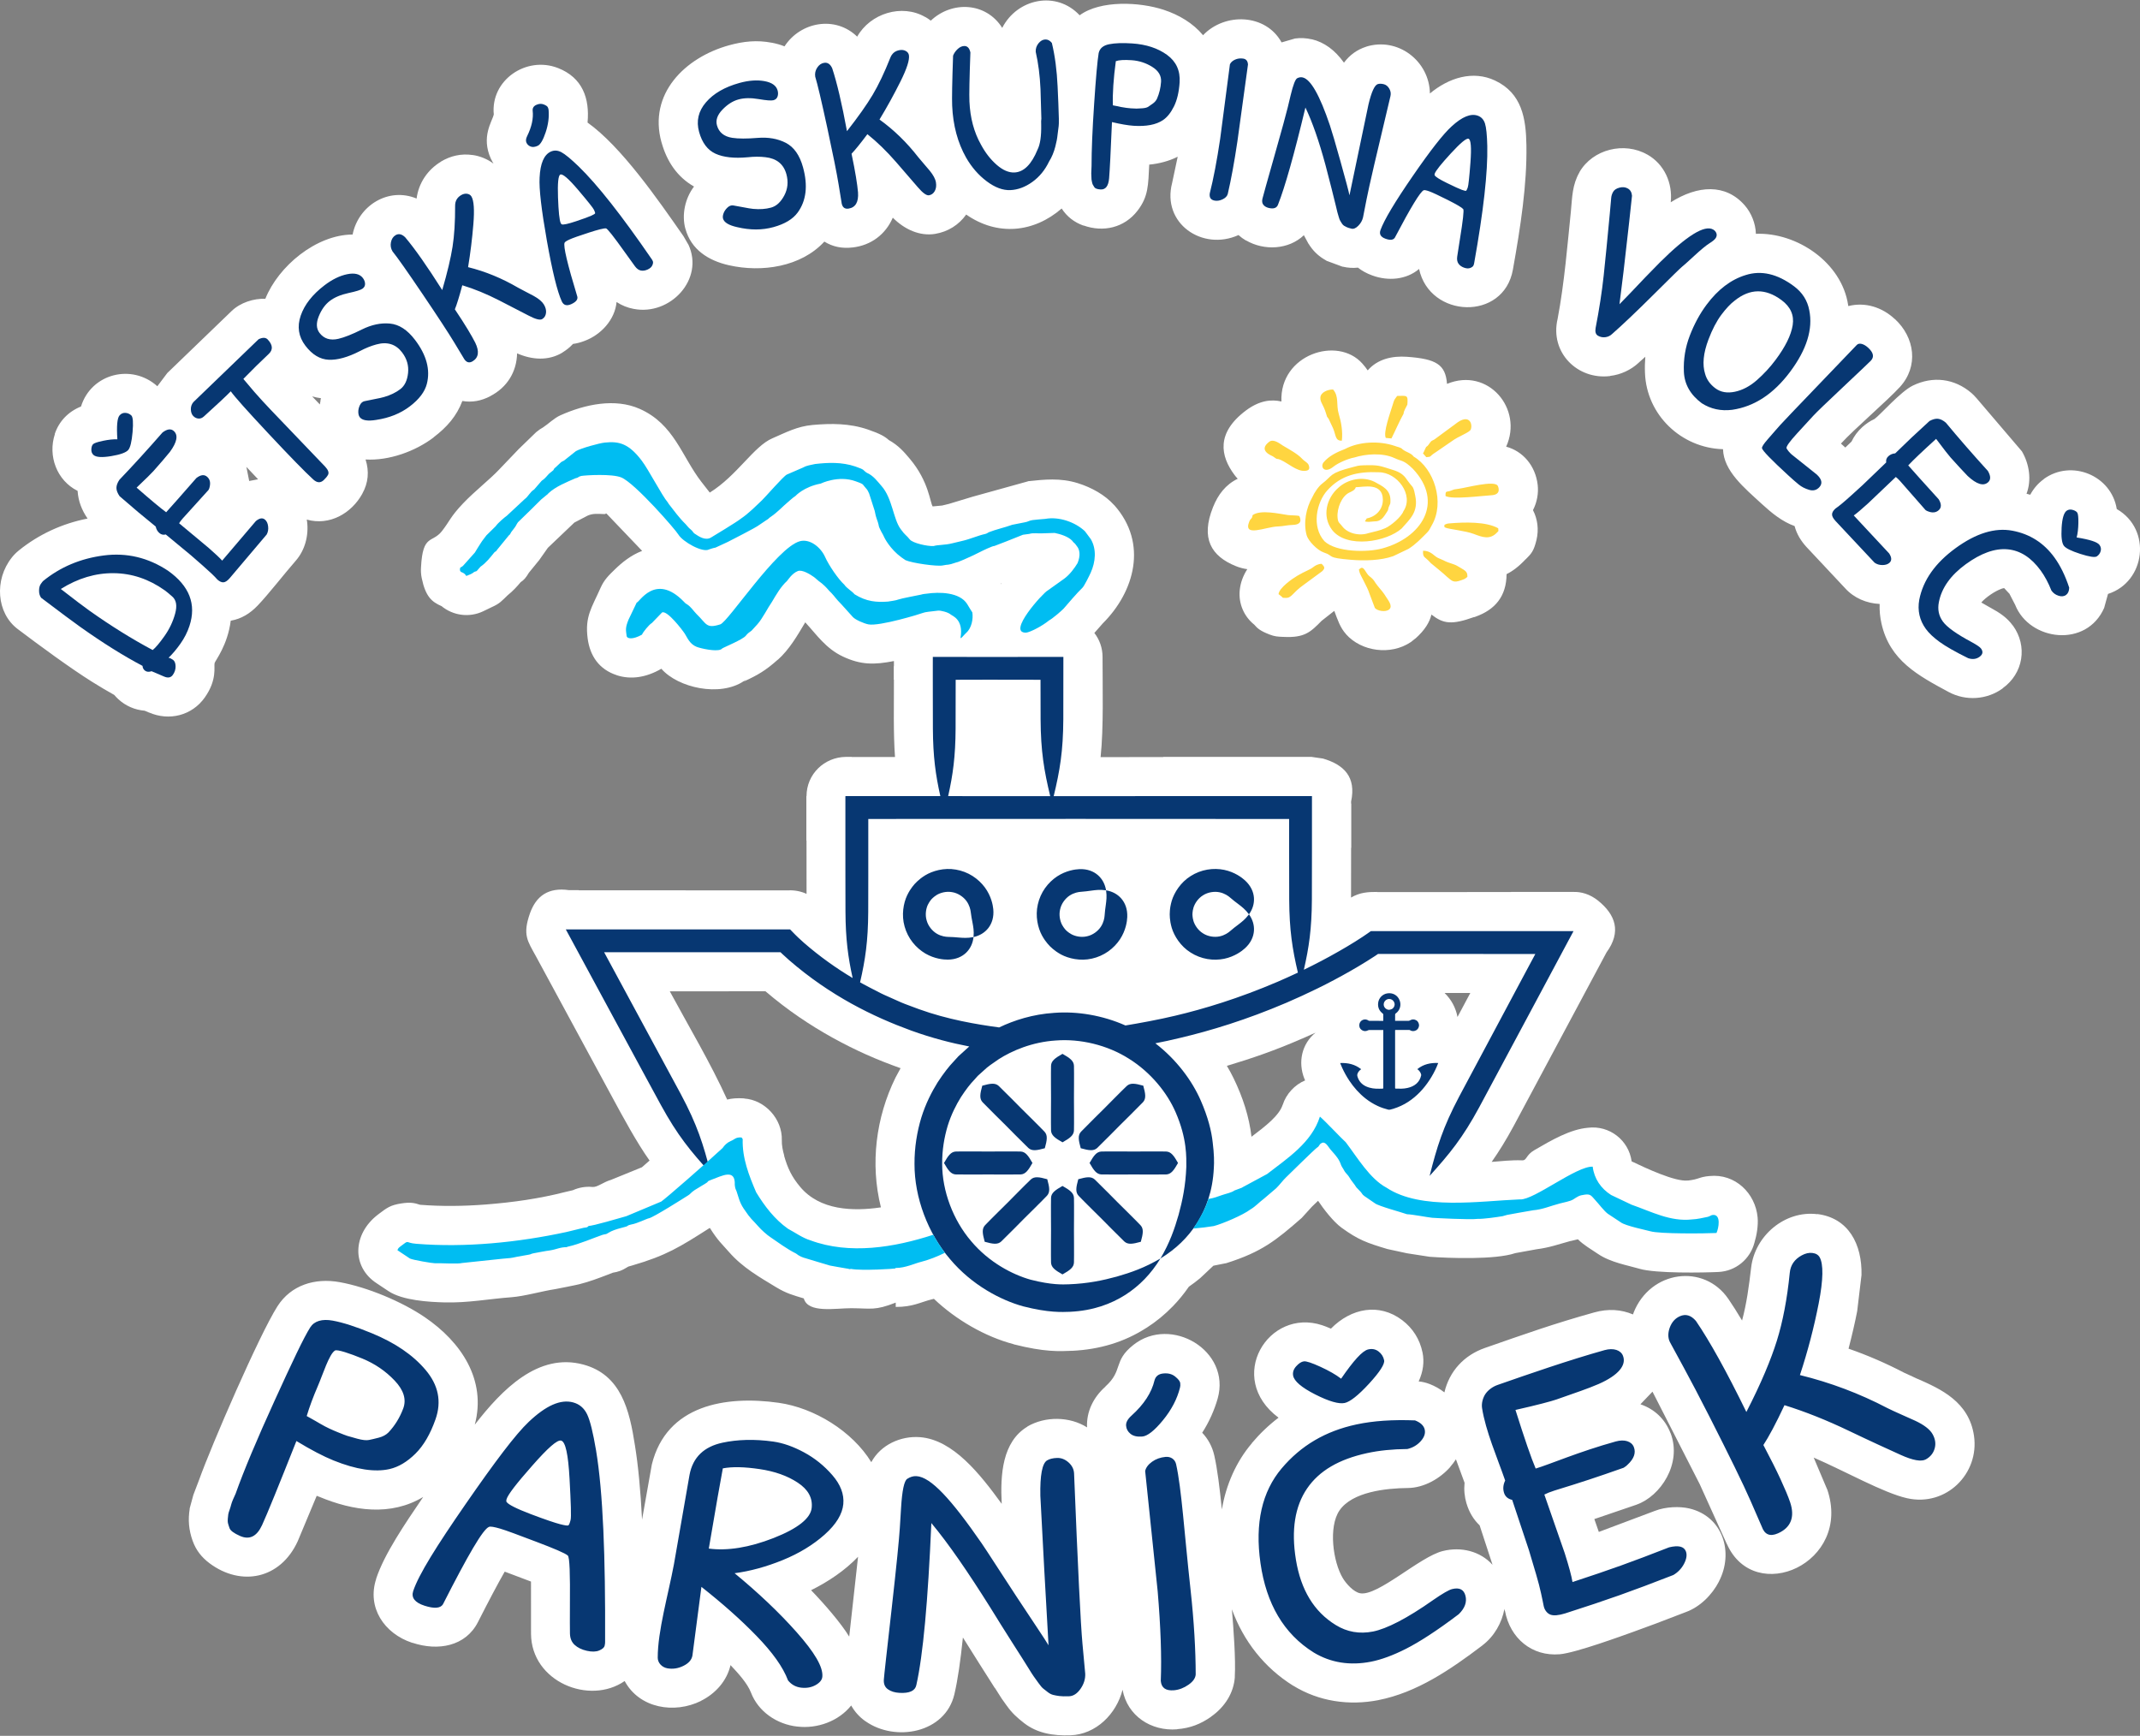
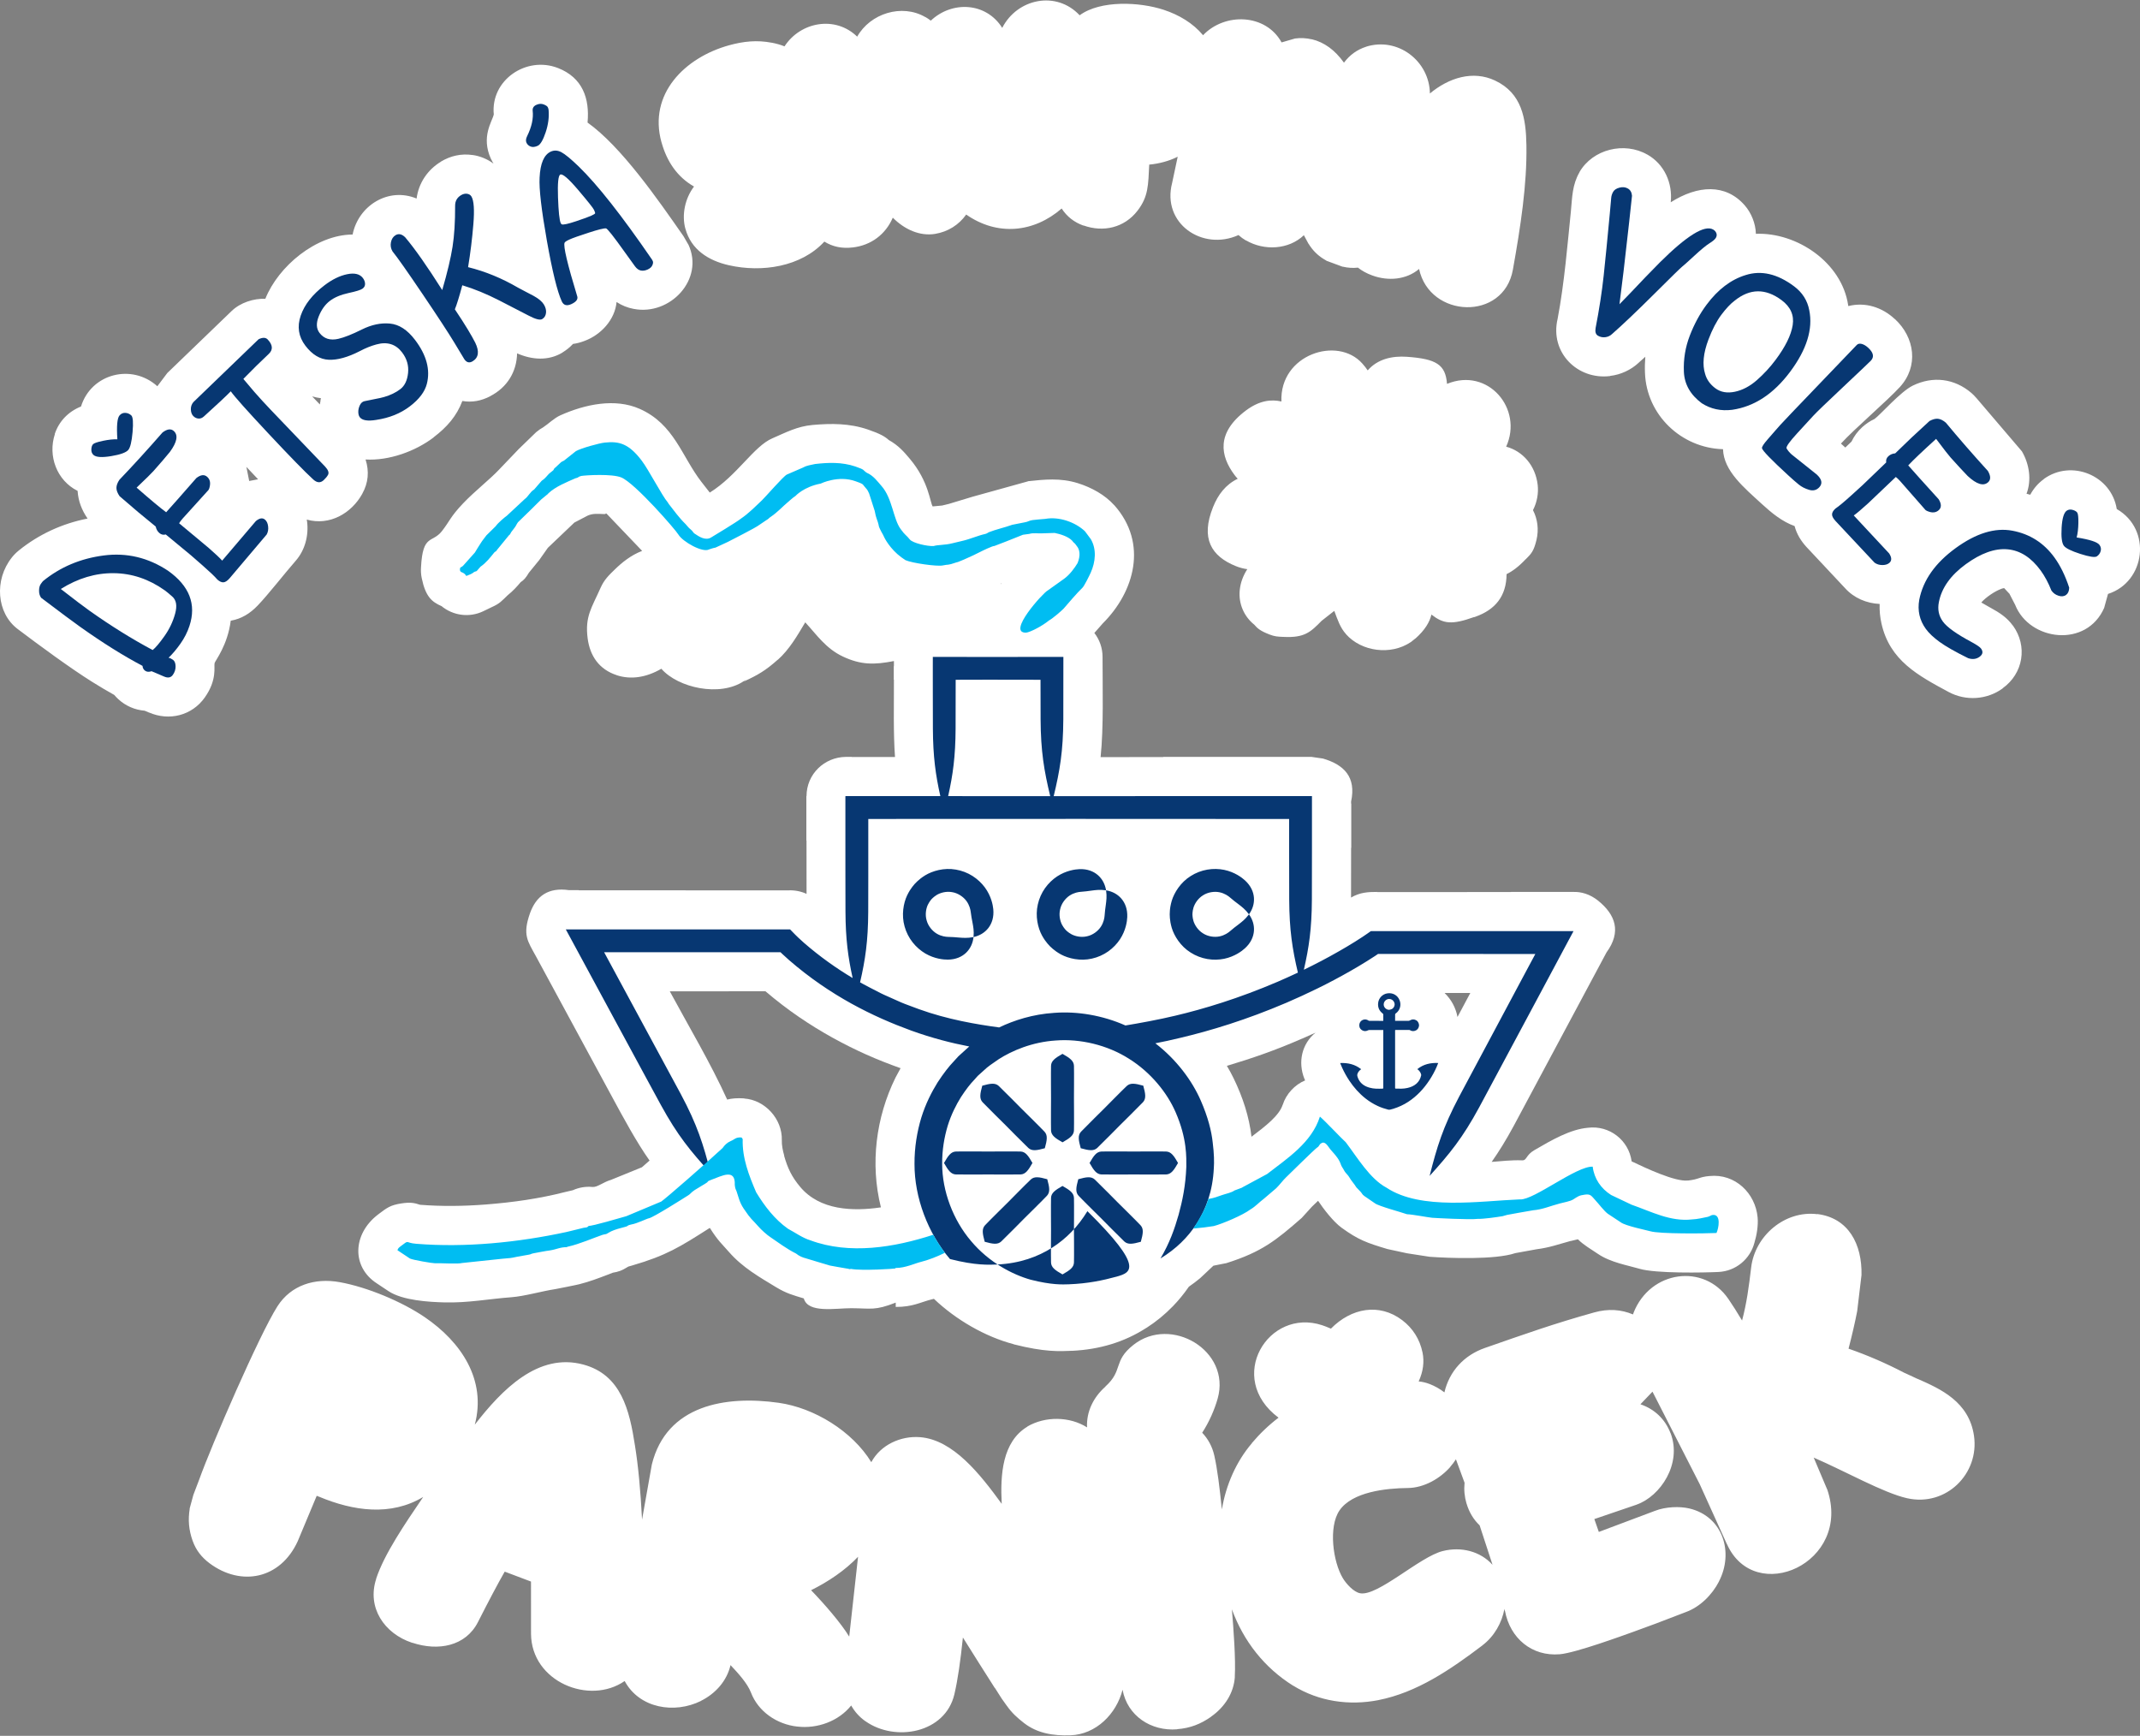
<svg xmlns="http://www.w3.org/2000/svg" version="1.1" id="Vrstva_1" x="0px" y="0px" width="180px" height="146px" viewBox="0 0 180 146" enable-background="new 0 0 180 146" xml:space="preserve">
  <rect x="0" y="0" width="180" height="146" fill="#808080" stroke="none" />
  <g>
    <path fill="#FFFFFF" d="M12.171,59.779c-0.835-0.071-1.603-0.403-2.21-0.963c-0.125-0.113-0.241-0.234-0.349-0.363   c-0.614-0.343-1.235-0.711-1.865-1.105c-1.832-1.146-4.44-3.065-6.263-4.442c-1.772-1.339-1.987-4.134-0.488-6.014l-0.001-0.001   c0.172-0.216,0.366-0.411,0.577-0.581l-0.001-0.001c1.688-1.368,3.667-2.276,5.803-2.695l-0.003-0.004l-0.006,0.004   c-0.487-0.7-0.785-1.481-0.838-2.326c-1.753-0.874-2.517-2.944-1.91-4.779l-0.012-0.004c0.356-1.073,1.142-1.885,2.209-2.313   c0.859-2.775,4.276-3.638,6.421-1.705l0.837-1.112l5.408-5.213c0.747-0.719,1.858-1.064,2.839-1.032   c1.091-2.732,4.266-5.388,7.34-5.404c0.488-2.439,3.012-4.012,5.382-3.026c0.168-1.294,0.917-2.417,2.045-3.099l-0.003-0.006   c0.816-0.492,1.722-0.695,2.671-0.555l0-0.004c0.631,0.09,1.238,0.342,1.755,0.724c-0.074-0.122-0.141-0.249-0.202-0.38   l-0.005,0.002c-0.867-1.879,0.102-3.166,0.229-3.749l0.003,0c-0.287-2.906,2.744-4.944,5.386-3.915l0.001-0.002   c2.083,0.811,2.688,2.562,2.499,4.592c2.839,2.024,5.896,6.438,8.071,9.559l0.406,0.703l0.005-0.002   c1.365,2.933-1.547,6.007-4.595,5.413l0,0.002c-0.528-0.1-1.01-0.293-1.446-0.581c-0.135,1.477-1.298,2.761-2.713,3.279   c-0.319,0.123-0.637,0.205-0.954,0.247c-0.253,0.275-0.547,0.515-0.884,0.719l0.003,0.006c-1.189,0.718-2.56,0.619-3.819,0.068   c-0.035,1.551-0.832,2.859-2.247,3.592l0.003,0.005c-0.777,0.41-1.564,0.546-2.36,0.409c-0.481,1.27-1.287,2.194-2.422,3.058   l0.005,0.006c-1.535,1.168-3.749,1.971-5.725,1.857c0.323,1.005,0.231,1.964-0.273,2.875l0.003,0.001   c-0.915,1.657-2.76,2.717-4.674,2.178c0.009,0.055,0.017,0.111,0.023,0.167h0.003c0.144,1.167-0.171,2.399-0.953,3.292   c-0.948,1.083-2.305,2.835-3.212,3.779c-0.638,0.664-1.363,1.114-2.258,1.267c-0.261,2.064-1.298,3.351-1.356,3.561   c-0.079,0.287,0.241,1.393-0.829,2.901c-1.072,1.512-2.983,2-4.689,1.259l-0.002,0.004L12.171,59.779L12.171,59.779z    M16.749,124.464c1.035-2.894,5.055-12.184,6.586-14.588c1.141-1.792,3.154-2.409,5.234-2.034c2.316,0.417,5.23,1.633,7.158,2.946   c3.065,2.088,5.207,5.273,4.209,9.041c2.279-2.941,5.328-6.082,9.128-5.056c3.185,0.859,3.885,3.84,4.341,6.795   c0.278,1.711,0.473,3.792,0.6,6.246l0.821-4.629c1.234-5.014,6.208-5.827,10.677-5.194c2.991,0.424,6.188,2.388,7.784,4.993   c0.79-1.468,2.489-2.231,4.109-2.102c2.78,0.223,5.043,3.109,6.86,5.606c-0.127-2.456,0.045-5.222,2.165-6.495l-0.005-0.009   c1.493-0.872,3.545-0.86,5.019,0.074c-0.067-1.315,0.532-2.534,1.545-3.427l-0.007-0.007c1.529-1.375,0.621-2.127,2.361-3.504   c3.163-2.504,8.228,0.481,7.087,4.515c-0.272,0.961-0.729,1.992-1.302,2.873c0.493,0.517,0.849,1.165,1.019,1.919   c0.26,1.147,0.447,2.686,0.636,4.537c0.346-2.077,1.212-4.034,2.523-5.571l-0.007-0.006c0.682-0.808,1.431-1.522,2.25-2.146   c-4.485-3.341-0.868-9.271,3.669-7.776c0.193,0.063,0.44,0.159,0.738,0.288c1.715-1.741,4.066-2.173,5.995-0.714   c0.893,0.676,1.479,1.61,1.705,2.702l0.002-0.001c0.165,0.796,0.061,1.617-0.322,2.453c0.315,0.028,0.617,0.101,0.898,0.211   l0.002-0.003c0.466,0.182,0.888,0.42,1.265,0.714c0.42-1.791,1.659-3.128,3.408-3.738c3.391-1.182,5.829-2.05,9.198-2.989   c1.168-0.325,2.25-0.255,3.256,0.17l0.056-0.147l-0.004-0.002c1.41-3.562,5.916-4.154,7.965-1.162h0.001   c0.36,0.526,0.746,1.135,1.157,1.824c0.39-1.457,0.577-2.879,0.763-4.452c0.315-2.679,2.838-4.829,5.564-4.493l0.001-0.012   c2.63,0.329,3.774,2.541,3.718,5.129l-0.36,3.01h0.003c-0.193,0.99-0.438,2.052-0.733,3.185c1.627,0.567,3.146,1.225,4.735,2.053   l0.002-0.005l1.064,0.494l0.003-0.005c1.938,0.853,4.329,1.923,4.747,4.792c0.464,3.183-2.34,5.99-5.628,5.251   c-1.981-0.445-5.211-2.276-7.854-3.417l1.138,2.688l0.004-0.001c2.097,6.19-6.104,9.823-8.44,4.587l-0.005,0.003l-2.283-5.04   l-3.974-7.783l-1.014,1.061c1.188,0.407,2.077,1.245,2.532,2.433l0.004-0.002c0.98,2.573-0.856,5.301-2.845,6.004l0.001,0.003   l-3.569,1.217l0.377,1.082l4.723-1.774c0.892-0.349,2.079-0.393,2.895-0.198c2.842,0.674,3.745,3.72,2.485,6.136l0.005,0.002   c-0.583,1.135-1.607,2.153-2.813,2.584c-1.847,0.718-3.2,1.229-4.453,1.674c-0.779,0.276-4.797,1.753-6.123,1.864   c-2.35,0.199-4.177-1.342-4.61-3.632l-0.013,0.002l-0.036-0.184c-0.209,1.164-0.857,2.312-1.848,3.063l0.002,0.003   c-2.702,2.049-5.523,3.97-8.746,4.603v0.002c-2.484,0.485-5.016,0.113-7.165-1.209l-0.002,0.005   c-2.448-1.526-4.182-3.758-5.165-6.432c0.14,1.635,0.33,4.204,0.244,5.671h0.006c-0.084,1.371-0.863,2.561-2.002,3.358l0.004,0.006   c-0.873,0.614-1.776,0.966-2.852,1.045l0.002,0.011c-2.208,0.182-4.201-1.141-4.597-3.328c-0.513,2.033-2.23,3.761-4.39,3.833   c-1.427,0.049-2.779-0.158-3.91-1.04c-0.557-0.435-1.01-0.84-1.433-1.443l-0.002,0.002l-0.396-0.556l-0.002,0.002l-0.604-0.948   l-0.009,0.006l-1.33-2.094l-1.353-2.153c-0.205,1.982-0.431,3.549-0.716,4.77c-0.766,3.285-4.983,4.036-7.478,2.271l-0.002,0.003   c-0.505-0.356-0.905-0.799-1.2-1.328c-1.057,1.323-2.851,1.978-4.545,1.771l0,0.002c-1.699-0.188-3.271-1.25-3.887-2.862   c-0.291-0.762-1.075-1.627-1.718-2.306c-0.309,1.324-1.251,2.389-2.484,3.004l0.002,0.006c-2.222,1.105-5.176,0.641-6.423-1.672   c-2.958,2.056-7.849,0.064-7.876-3.972l-0.002-4.393l-2.21-0.835c-0.567,0.987-1.317,2.405-2.251,4.243   c-1.042,2.047-3.359,2.451-5.499,1.745l-0.001,0.004l-0.042-0.014l-0.001,0.004c-2.346-0.776-3.814-2.972-3.013-5.383l-0.008-0.003   c0.693-2.097,2.45-4.656,3.959-6.877c-2.713,1.629-5.857,1.197-8.776-0.028l-0.002,0.004l-0.179-0.074l-1.601,3.829   c-1.465,3.193-4.767,3.817-7.406,1.853c-0.687-0.511-1.161-1.137-1.419-1.87l-0.004,0.001c-0.337-0.956-0.403-1.77-0.252-2.731   l-0.009-0.001l0.307-1.128h-0.003L16.749,124.464L16.749,124.464z M72.173,130.941c-1.098,1.148-2.493,2.089-3.95,2.812   c1.095,1.133,2.498,2.743,3.206,3.902L72.173,130.941L72.173,130.941z M94.078,133.862L94.078,133.862L94.078,133.862z    M122.462,122.742c-0.139,0.218-0.298,0.428-0.478,0.632l0.007,0.007c-0.865,0.982-2.211,1.764-3.577,1.776   c-1.833,0.017-4.678,0.32-5.748,1.89c-0.938,1.375-0.556,4.312,0.292,5.71c0.261,0.429,0.89,1.157,1.456,1.255   c1.483,0.258,4.995-3.066,6.936-3.552c1.547-0.386,3.15,0.005,4.191,1.157l-1.086-3.32c-0.519-0.495-0.885-1.107-1.1-1.835   l-0.004,0.001c-0.168-0.572-0.223-1.155-0.164-1.748L122.462,122.742L122.462,122.742z M75.323,90.637l0.427-0.79   c-2.008-0.714-3.777-1.491-5.719-2.565c-1.884-1.043-3.793-2.318-5.645-3.904c-2.685,0.002-5.363,0-8.049,0.001   c1.585,2.934,3.438,6.045,4.828,9.107c0.371-0.096,0.824-0.141,1.432-0.1l-0.001,0.011c1.741,0.116,3.221,1.716,3.165,3.513   c-0.013,0.395,0.072,0.839,0.206,1.305l-0.012,0.004c0.297,1.029,0.627,1.75,1.354,2.615c1.653,1.969,4.417,2.067,6.787,1.718   C73.178,97.877,73.679,93.982,75.323,90.637L75.323,90.637z M49.431,53.717c-0.251-1.87,0.349-2.607,1.084-4.274   c0.303-0.686,0.702-1.064,1.223-1.569c0.57-0.554,1.337-1.182,2.274-1.538l-3.005-3.145l-0.002,0.005   c-0.102-0.042,0.003,0.051-0.173,0.044c-0.548-0.021-0.955-0.07-1.405,0.129l-1.141,0.597l0.005,0.006l-2.209,2.104l-0.73,1.035   l-0.861,1.055c-0.263,0.436-0.419,0.618-0.694,0.797c-0.308,0.37-0.656,0.75-1.103,1.11c-0.51,0.488-0.655,0.689-1.318,0.986   l-0.715,0.346c-1.193,0.576-2.562,0.367-3.521-0.423c-0.82-0.358-1.344-0.796-1.667-2.355c-0.064-0.31-0.083-0.619-0.06-0.92   c0.146-2.826,0.943-1.992,1.759-3.036c0.678-0.869,0.695-1.192,1.786-2.339c0.957-1.007,2.284-2.045,3.003-2.816l1.617-1.69   l-0.003-0.002l1.511-1.463l-0.002-0.001c0.238-0.199,0.427-0.322,0.595-0.413c0.502-0.333,0.915-0.774,1.47-1.022   c2.059-0.92,4.579-1.457,6.657-0.536c2.9,1.284,3.537,4,5.181,6.127c0.2,0.259,0.476,0.616,0.714,0.914   c2.297-1.423,3.701-3.898,5.268-4.566c1.088-0.464,2.063-1.007,3.393-1.122c1.547-0.133,3.093-0.149,4.659,0.391   c1.04,0.359,1.417,0.59,1.737,0.877c0.828,0.463,1.297,1.019,1.766,1.575c1.614,1.911,1.703,3.705,1.927,4.01l0.82-0.078   l-0.001-0.003c0.091-0.024,0.346-0.085,0.581-0.141l0-0.003l1.965-0.594l4.649-1.29l-0.001-0.011   c1.37-0.144,2.716-0.297,4.198,0.165c1.154,0.36,2.289,0.99,3.062,1.856l0.003-0.003c2.852,3.208,1.691,7.287-0.962,9.932   l-0.716,0.813c0.432,0.556,0.689,1.255,0.689,2.014c-0.002,2.609,0.1,5.922-0.164,8.428l5.266-0.003v-0.013l6.74,0v-0.003h5.748   v0.003l0.956,0.139c1.754,0.52,2.802,1.533,2.361,3.613v0.179h0.013v3.719h-0.013l-0.006,4.18c0.753-0.442,1.441-0.474,2.185-0.474   v0.013l11.263-0.003v-0.013h5.255v0.004c0.623-0.021,1.379,0.166,2.091,0.744c1.442,1.172,1.967,2.596,0.694,4.344   c-0.888,1.665-1.78,3.327-2.67,4.991l-5.132,9.596c-0.645,1.19-1.239,2.152-1.857,3.032c0.771-0.054,1.646-0.167,2.56-0.131   c0.409,0.021,0.297-0.431,1.03-0.857c1.481-0.862,3.019-1.756,4.522-1.885c1.79-0.217,3.42,1.047,3.661,2.829   c1.154,0.549,3.653,1.731,4.729,1.609l0.001,0.004c0.952-0.104,0.913-0.298,1.814-0.381v0.001c2.161-0.223,3.867,1.443,4.052,3.481   c0.063,0.688-0.08,1.515-0.271,2.137c-0.354,1.355-1.554,2.384-3.027,2.452c-1.182,0.057-5.277,0.141-6.655-0.274v-0.001   c-0.938-0.279-2.413-0.519-3.478-1.247c-0.579-0.396-1.185-0.727-1.685-1.227l-0.621,0.148l-0.001-0.005   c-0.969,0.261-1.732,0.553-2.855,0.695l-1.758,0.32l-0.001-0.002l-0.012,0.003l-0.006,0.001l0.005-0.002l-0.025,0.008   c-1.701,0.572-5.626,0.419-7.197,0.305l-1.898-0.294l-1.649-0.356c-1.741-0.521-2.447-0.771-3.858-1.792   c-0.688-0.499-1.499-1.551-1.979-2.268c-0.174,0.171-0.343,0.336-0.519,0.498l-0.855,0.942c-2.163,1.89-3.355,2.862-6.339,3.804   l-1.091,0.216l-1.113,1.047c-0.301,0.249-0.617,0.488-0.951,0.719c-0.411,0.595-0.854,1.138-1.337,1.636   c-0.677,0.7-1.413,1.303-2.225,1.824l-0.001-0.003c-1.852,1.2-3.941,1.825-6.274,1.938v-0.003   c-1.027,0.043-2.295,0.119-4.911-0.549l0.002-0.009c-2.405-0.632-4.86-2.063-6.7-3.814l-0.184,0.05l-0.001-0.003   c-0.964,0.241-1.592,0.641-3.026,0.636l0.001-0.364c-1.769,0.692-2.054,0.479-3.731,0.471c-1.335-0.006-3.652,0.45-4.002-0.824   c-0.903-0.274-1.461-0.415-2.345-0.952c-1.356-0.824-2.809-1.642-3.951-2.956c-0.565-0.651-0.918-0.925-1.606-2.021l-0.039,0.024   l-0.002-0.003c-2.482,1.584-3.632,2.305-6.492,3.138l-0.32,0.091c-0.584,0.368-0.884,0.447-1.299,0.514l-0.474,0.183   c-0.7,0.268-1.528,0.584-2.342,0.785c-0.12,0.041-2.009,0.414-2.009,0.411c-1.133,0.169-2.603,0.602-3.7,0.685   c-1.963,0.147-3.686,0.492-5.671,0.436c-1.266-0.035-3.493-0.157-4.683-0.947l-0.979-0.652c-2.133-1.377-2.054-4.153,0.107-5.797   c0.75-0.57,1.03-0.783,1.936-0.926c0.794-0.125,1.13-0.04,1.592,0.111c1.787,0.142,3.65,0.123,5.521-0.023   c2.326-0.183,4.484-0.487,6.731-1.061c0.069-0.019,0.15-0.038,0.599-0.14c0.503-0.227,1.07-0.33,1.659-0.274   c0.399,0.038,0.897-0.41,1.554-0.599l2.597-1.058c0.121-0.107,0.333-0.298,0.645-0.565c-1.065-1.49-2.249-3.676-3.196-5.433   l-6.351-11.726c-0.707-1.303-1.161-1.802-0.51-3.649c0.514-1.425,1.518-2.194,3.296-1.934h0.813v0.013   c5.877,0.001,11.755-0.003,17.632,0.003c0.518-0.023,1.039,0.075,1.519,0.295l-0.004-4.482h-0.013v-3.733h0.014   c0.002-1.873,1.517-3.283,3.291-3.305l0.508-0.004v0.013l3.644,0.001c-0.146-2.018-0.087-4.427-0.091-6.503h-0.013v-1.14h0.013   l0.001-0.43c-1.666,0.328-2.794,0.327-4.295-0.38c-1.437-0.677-2.19-1.82-3.164-2.876c-0.666,1.115-1.322,2.264-2.303,3.146   l-0.007-0.007c-1.025,0.92-1.712,1.311-2.839,1.828c-0.009,0.004-0.009,0.001-0.002-0.005l-0.01-0.022   c-2.013,1.359-5.542,0.571-6.944-1.036c-1.231,0.716-2.524,0.944-3.751,0.545l0.001-0.004   C50.393,56.304,49.631,55.179,49.431,53.717L49.431,53.717z M62.706,57.183c-0.046,0.035-0.093,0.067-0.14,0.1l0.01,0.022   C62.616,57.259,62.918,57.025,62.706,57.183L62.706,57.183z M84.166,49.088l0.025,0.042l0.047-0.056L84.166,49.088L84.166,49.088z    M43.578,37.825l0.026-0.021l-0.029,0.019L43.578,37.825L43.578,37.825z M103.757,90.686c0.787,1.617,1.315,3.26,1.509,4.927   c1.13-0.856,2.332-1.769,2.622-2.689l0.005,0.001c0.284-0.904,1.012-1.692,1.883-2.051l-0.048-0.117l-0.004,0.002   c-0.574-1.418-0.228-2.96,0.925-3.9c-0.4,0.186-0.771,0.351-1.115,0.499l-0.002-0.005c-2.243,0.984-4.19,1.653-6.336,2.297   C103.401,89.993,103.588,90.339,103.757,90.686L103.757,90.686z M121.506,83.52c0.572,0.554,0.943,1.245,1.087,2.019l1.077-2.018   L121.506,83.52L121.506,83.52z M127.478,105.394L127.478,105.394L127.478,105.394z M127.456,105.401l-0.01,0.003l0.021-0.006   L127.456,105.401L127.456,105.401z M127.485,105.396l-0.012,0.003l0.012-0.001V105.396L127.485,105.396z M127.485,105.398   c0.008-0.002,0.012-0.001,0.001,0.002L127.485,105.398L127.485,105.398z M102.033,42.649c0.421-1.049,1.054-1.887,2.075-2.381   c-0.097-0.1-0.188-0.208-0.273-0.322c-1.189-1.59-1.559-3.533,0.967-5.422c1.139-0.852,2.145-0.949,2.981-0.755   c-0.161-3.949,4.723-5.545,6.811-3.186c0.175,0.197,0.322,0.387,0.447,0.571c0.832-0.963,2.067-1.23,3.288-1.145   c2.484,0.177,3.255,0.651,3.383,2.278c3.454-1.422,6.424,2.092,4.975,5.283c1.385,0.371,2.46,1.573,2.651,3.21   c0.08,0.679-0.046,1.451-0.396,2.128c0.386,0.739,0.504,1.636,0.295,2.506c-0.227,0.949-0.44,1.163-0.908,1.63l-0.005-0.005   c-0.567,0.606-1.096,1.005-1.602,1.25c-0.014,1.869-0.965,2.995-2.623,3.586l-0.098,0.035l-0.004-0.012   c-1.927,0.692-2.607,0.558-3.597-0.206c-0.147,0.63-0.548,1.306-1.348,2.018l-0.005-0.005l-0.387,0.309l-0.002-0.003   c-1.674,1.128-4.137,0.801-5.445-0.67l0.004-0.004c-0.504-0.552-0.726-1.264-0.987-1.956l-1.063,0.834   c-0.929,0.943-1.426,1.449-3.22,1.354V53.57c-0.479-0.022-0.698-0.021-1.217-0.219l0.002-0.004c-0.68-0.26-0.975-0.492-1.236-0.808   c-0.84-0.672-1.333-1.741-1.22-2.891c0.064-0.661,0.3-1.252,0.637-1.775c-0.308-0.041-0.625-0.12-0.958-0.254   C101.883,46.785,100.968,45.292,102.033,42.649L102.033,42.649z M20.725,39.271l0.235,1.185l0.748-0.143   C21.424,40.015,21.096,39.667,20.725,39.271L20.725,39.271z M26.256,33.341l0.647,0.677c0.017-0.113,0.037-0.227,0.062-0.341   l-0.012-0.003c0.013-0.059,0.027-0.118,0.044-0.179C26.745,33.461,26.498,33.41,26.256,33.341L26.256,33.341z M41.532,9.633   L41.532,9.633L41.532,9.633z M61.32,3.809c1.223-0.338,2.36-0.452,3.581-0.217l0.001-0.002c0.387,0.071,0.749,0.174,1.085,0.309   c1.349-2.076,4.282-2.6,6.112-0.816c1.105-1.96,3.76-2.79,5.733-1.646l0.003-0.006c0.161,0.092,0.313,0.194,0.456,0.306   c1.781-1.683,4.649-1.557,6.008,0.608c1.259-2.462,4.541-3.165,6.512-1.06c1.755-1.289,5.057-1.122,7.063-0.463   c1.286,0.422,2.468,1.119,3.318,2.14c1.813-1.913,5.262-1.831,6.604,0.604l1.112-0.322V3.241c0.483-0.067,0.962-0.043,1.434,0.068   l0.002-0.006c1.038,0.248,1.938,0.903,2.7,1.968c0.489-0.654,1.107-1.095,1.854-1.337l-0.001-0.004   c2.668-0.845,5.331,1.188,5.377,3.931c1.579-1.312,3.609-1.971,5.483-1.084c2.263,1.071,2.598,3.19,2.634,5.453   c0.054,3.288-0.491,6.831-1.138,10.452c-0.775,4.341-7,4.095-7.891-0.059c-1.065,0.903-2.594,1.042-3.946,0.542   c-0.455-0.165-0.854-0.383-1.197-0.655c-0.42,0.048-0.848,0.021-1.281-0.082l-0.003,0.009l-1.313-0.486l-0.003,0.005   c-0.045-0.023-0.133-0.077-0.275-0.167l-0.001,0.001c-0.529-0.325-0.946-0.751-1.273-1.284l-0.006,0.004l-0.392-0.727   c-1.275,1.221-3.341,1.326-4.863,0.438l-0.006,0.01c-0.224-0.131-0.435-0.285-0.63-0.46c-3.04,1.374-6.473-0.983-5.581-4.388   l0.468-2.202c-0.72,0.366-1.563,0.586-2.395,0.665c-0.089,1.705-0.057,2.678-0.99,3.883c-1.106,1.429-2.873,1.832-4.54,1.234   l-0.004,0.012c-0.779-0.279-1.39-0.757-1.832-1.437c-2.348,2.04-5.416,2.334-8.029,0.507c-0.614,0.869-1.537,1.448-2.599,1.623   l0,0.002c-1.32,0.217-2.601-0.383-3.575-1.362c-0.605,1.405-1.827,2.329-3.37,2.504c-0.889,0.109-1.684-0.054-2.387-0.491   c-1.964,2.132-5.264,2.616-8.032,1.988c-1.75-0.396-3.173-1.329-3.651-3.055l-0.003,0.001c-0.332-1.193-0.027-2.582,0.723-3.565   c-1.411-0.805-2.287-2.108-2.734-3.722l-0.003,0C54.509,7.89,57.614,4.835,61.32,3.809L61.32,3.809z M131.015,26.816   c0.564-2.953,0.84-6.353,1.125-9.131h-0.002c0.106-1.106,0.106-2.143,0.717-3.198l-0.007-0.004   c1.123-1.945,3.781-2.583,5.707-1.482l0.002-0.004c1.441,0.817,2.142,2.408,1.972,4.017c2.27-1.438,4.603-1.582,6.214,0.246   c0.566,0.642,0.926,1.54,0.948,2.405c3.452-0.133,7.225,2.411,7.761,6.002l0.014,0.077c1.416-0.359,2.841,0.094,3.902,1.087   l0.005-0.006c1.699,1.561,2.019,3.995,0.426,5.73c-1.08,1.176-3.809,3.506-4.954,4.755l0.368,0.332l0.521-0.499   c0.216-0.458,0.516-0.861,0.896-1.209c0.313-0.285,0.66-0.517,1.041-0.696c0.465-0.321,2.183-2.3,3.215-2.803   c1.691-0.825,3.505-0.605,4.932,0.618c0.146,0.125,0.278,0.259,0.396,0.402l0.003-0.003l3.839,4.498l0.003-0.002   c0.638,1.09,0.833,2.423,0.397,3.581c0.104,0.026,0.207,0.055,0.311,0.084c0.283-0.526,0.665-0.972,1.144-1.314l-0.006-0.009   c2.325-1.684,5.687-0.307,6.139,2.525c2.976,1.714,2.42,6.128-0.736,7.141l-0.317,1.148l0.005,0.002   c-1.493,3.436-6.302,2.8-7.498-0.234l-0.498-0.963l-0.009,0.006l-0.417-0.448v0.001c-0.04-0.004-0.131,0.02-0.272,0.069   l0.002,0.004c-0.485,0.173-1.272,0.691-1.655,1.136l0.771,0.439l0.001-0.001c0.794,0.434,1.393,0.83,1.878,1.499l0.007-0.004   c1.255,1.728,0.885,4.035-0.864,5.284l0.007,0.008c-1.32,0.96-3.103,1.08-4.545,0.302c-2.578-1.39-4.948-2.646-5.648-5.751   c-0.124-0.547-0.176-1.098-0.156-1.654c-1.099-0.05-2.16-0.5-2.897-1.316l-3.242-3.46l-0.001,0.001   c-0.494-0.543-0.832-1.099-1.013-1.776c-1.044-0.375-1.934-1.104-2.731-1.836c-1.504-1.382-3.237-2.794-3.29-4.63   c-3.507-0.097-6.441-2.883-6.564-6.426c-0.019-0.454-0.008-0.903,0.029-1.348c-0.19,0.173-0.378,0.34-0.56,0.5l0.002,0.002   c-0.648,0.604-1.507,1.005-2.401,1.108l0.002,0.011C132.693,31.973,130.341,29.65,131.015,26.816L131.015,26.816z" />
-     <path fill="#073772" d="M65.651,80.095L65.651,80.095L65.651,80.095L65.651,80.095z M117.091,84.864   c0.161-0.104,0.244-0.289,0.206-0.466c-0.044-0.2-0.198-0.346-0.392-0.37c-0.262-0.034-0.5,0.165-0.518,0.432   c-0.017,0.252,0.202,0.479,0.462,0.477C116.889,84.937,117.07,84.878,117.091,84.864L117.091,84.864z M112.722,89.413   c0.656-0.029,1.247,0.104,1.767,0.52c-0.039,0.031-0.07,0.055-0.1,0.08c-0.112,0.102-0.196,0.225-0.226,0.371   c-0.013,0.063,0.009,0.14,0.03,0.204c0.12,0.366,0.358,0.627,0.707,0.788c0.361,0.167,0.746,0.208,1.139,0.197   c0.086-0.002,0.172-0.005,0.257-0.006c0.041-0.001,0.059-0.019,0.055-0.06c-0.001-0.017,0-0.034,0-0.052c0-1.571,0-3.144,0-4.716   v-0.105h-0.073c-0.371,0-0.741,0-1.111,0.001c-0.034,0-0.07,0.013-0.102,0.028c-0.182,0.092-0.36,0.086-0.527-0.028   c-0.162-0.11-0.224-0.271-0.201-0.467c0.041-0.354,0.463-0.554,0.776-0.326c0.017,0.013,0.038,0.021,0.057,0.021   c0.373,0.002,0.746,0.002,1.119,0.002h0.057c0.002-0.021,0.005-0.039,0.005-0.058c0.001-0.158,0.003-0.316-0.001-0.475   c-0.001-0.029-0.021-0.065-0.044-0.082c-0.297-0.226-0.429-0.521-0.387-0.893c0.046-0.412,0.36-0.734,0.758-0.803   c0.474-0.079,0.884,0.158,1.049,0.588c0.157,0.408,0.021,0.854-0.337,1.107c-0.02,0.015-0.042,0.042-0.042,0.064   c-0.003,0.18-0.002,0.359-0.002,0.55h0.071c0.355,0,0.711,0.001,1.066-0.002c0.035,0,0.073-0.016,0.104-0.033   c0.185-0.11,0.367-0.115,0.551-0.004c0.156,0.096,0.249,0.305,0.213,0.494c-0.036,0.192-0.152,0.327-0.338,0.383   c-0.138,0.041-0.279,0.033-0.406-0.051c-0.017-0.012-0.04-0.018-0.061-0.019c-0.39,0-0.779,0-1.168,0   c-0.007,0-0.014,0.002-0.027,0.004c-0.002,0.021-0.005,0.043-0.005,0.066c0,1.596,0,3.191,0,4.787c0,0.037-0.005,0.072,0.052,0.075   c0.326,0.011,0.654,0.021,0.978-0.053c0.282-0.063,0.544-0.168,0.765-0.363c0.214-0.189,0.339-0.429,0.399-0.704   c0.012-0.051-0.024-0.112-0.039-0.171c-0.002-0.01-0.088-0.222-0.29-0.344c0.514-0.417,1.107-0.549,1.762-0.52   c-0.043,0.108-0.081,0.211-0.125,0.312c-0.17,0.389-0.371,0.762-0.604,1.116c-0.478,0.731-1.061,1.358-1.795,1.839   c-0.385,0.251-0.8,0.442-1.239,0.58c-0.091,0.029-0.184,0.057-0.278,0.075c-0.053,0.011-0.112,0.013-0.164,0.001   c-0.302-0.076-0.598-0.175-0.881-0.306c-0.367-0.171-0.712-0.382-1.031-0.634c-0.538-0.425-0.986-0.933-1.365-1.502   c-0.229-0.346-0.429-0.706-0.601-1.083C112.831,89.685,112.78,89.553,112.722,89.413L112.722,89.413z M94.01,101.134   c0,0-1.591-1.612-1.922-1.921c-0.306-0.285-0.709-0.217-1.392-0.028c-0.188,0.683-0.257,1.086,0.027,1.392   c0.309,0.332,1.922,1.922,1.922,1.922s1.59,1.612,1.921,1.921c0.306,0.284,0.709,0.216,1.392,0.027   c0.188-0.683,0.257-1.085-0.027-1.392C95.623,102.724,94.01,101.134,94.01,101.134L94.01,101.134z M96.163,91.317   c-0.682-0.189-1.086-0.257-1.391,0.028c-0.331,0.308-1.923,1.921-1.923,1.921s-1.612,1.59-1.921,1.921   c-0.284,0.306-0.216,0.709-0.026,1.391c0.682,0.189,1.085,0.258,1.391-0.026c0.331-0.309,1.921-1.922,1.921-1.922   s1.614-1.59,1.922-1.921C96.419,92.403,96.352,92,96.163,91.317L96.163,91.317z M98.084,96.855c-0.452-0.016-2.718,0-2.718,0   s-2.265-0.016-2.716,0c-0.418,0.015-0.654,0.349-1.004,0.964c0.35,0.617,0.586,0.95,1.004,0.965c0.451,0.016,2.716,0,2.716,0   s2.266,0.016,2.718,0c0.417-0.015,0.654-0.348,1.003-0.965C98.739,97.204,98.501,96.87,98.084,96.855L98.084,96.855z    M85.839,96.855c-0.452-0.016-2.718,0-2.718,0s-2.265-0.016-2.716,0c-0.417,0.015-0.654,0.349-1.003,0.964   c0.349,0.617,0.586,0.95,1.003,0.965c0.452,0.016,2.716,0,2.716,0s2.266,0.016,2.718,0c0.417-0.015,0.654-0.348,1.003-0.965   C86.493,97.204,86.257,96.87,85.839,96.855L85.839,96.855z M86.696,99.213c-0.332,0.308-1.921,1.921-1.921,1.921   s-1.613,1.59-1.921,1.921c-0.285,0.307-0.216,0.709-0.027,1.392c0.683,0.189,1.085,0.257,1.391-0.027   c0.332-0.309,1.921-1.922,1.921-1.922s1.613-1.589,1.921-1.921c0.285-0.306,0.216-0.709,0.027-1.392   C87.405,98.996,87.001,98.928,86.696,99.213L86.696,99.213z M84.57,94.63c0,0,1.59,1.612,1.921,1.921   c0.306,0.285,0.708,0.218,1.391,0.028c0.189-0.683,0.257-1.086-0.027-1.392c-0.308-0.331-1.921-1.922-1.921-1.922   s-1.59-1.612-1.922-1.921c-0.306-0.284-0.708-0.216-1.391-0.026c-0.188,0.682-0.257,1.085,0.027,1.391   C82.958,93.04,84.57,94.63,84.57,94.63L84.57,94.63z M90.333,100.755c-0.014-0.418-0.348-0.654-0.964-1.004   c-0.617,0.35-0.95,0.586-0.964,1.004c-0.016,0.451,0,2.717,0,2.717s-0.016,2.265,0,2.717c0.015,0.418,0.347,0.654,0.964,1.003   c0.616-0.349,0.95-0.585,0.964-1.003c0.017-0.452,0-2.717,0-2.717S90.35,101.206,90.333,100.755L90.333,100.755z M90.333,89.644   c-0.014-0.418-0.348-0.654-0.964-1.004c-0.617,0.35-0.95,0.586-0.964,1.004c-0.016,0.452,0,2.717,0,2.717s-0.016,2.265,0,2.717   c0.015,0.417,0.347,0.654,0.964,1.004c0.616-0.35,0.95-0.587,0.964-1.004c0.017-0.452,0-2.717,0-2.717S90.35,90.096,90.333,89.644   L90.333,89.644z M105.054,76.905c-0.31,0.419-0.616,0.645-0.871,0.843c-0.261,0.194-0.476,0.36-0.729,0.58   c-0.135,0.117-0.437,0.34-0.871,0.432c-0.433,0.091-0.981,0.017-1.4-0.258c-0.429-0.265-0.689-0.697-0.795-1.026   c-0.048-0.169-0.073-0.311-0.08-0.412s-0.01-0.158-0.01-0.158s0.003-0.057,0.01-0.158s0.032-0.243,0.08-0.412   c0.105-0.329,0.366-0.762,0.795-1.027c0.419-0.274,0.968-0.349,1.4-0.258c0.435,0.093,0.736,0.315,0.871,0.433   c0.253,0.22,0.468,0.385,0.729,0.58C104.438,76.26,104.745,76.486,105.054,76.905c0.304-0.422,0.452-0.901,0.418-1.392   c-0.035-0.489-0.255-1.008-0.752-1.462c-0.262-0.242-0.867-0.701-1.749-0.886c-0.437-0.089-0.925-0.106-1.417-0.021   c-0.492,0.083-0.981,0.271-1.404,0.542c-0.86,0.537-1.385,1.401-1.59,2.074c-0.1,0.34-0.144,0.629-0.158,0.829   c-0.01,0.202-0.014,0.315-0.014,0.315s0.004,0.113,0.014,0.314c0.015,0.201,0.059,0.49,0.158,0.83   c0.205,0.673,0.729,1.537,1.59,2.073c0.423,0.271,0.912,0.459,1.404,0.543c0.492,0.085,0.98,0.067,1.417-0.021   c0.882-0.186,1.487-0.644,1.749-0.886c0.497-0.454,0.717-0.973,0.752-1.462C105.506,77.806,105.358,77.327,105.054,76.905   L105.054,76.905z M93.034,74.886c0.078,0.516,0.02,0.893-0.021,1.212c-0.046,0.322-0.081,0.591-0.104,0.926   c-0.013,0.178-0.069,0.55-0.311,0.921c-0.242,0.371-0.683,0.706-1.172,0.808c-0.492,0.116-0.982-0.004-1.289-0.163   c-0.153-0.085-0.271-0.168-0.348-0.234c-0.076-0.066-0.119-0.105-0.119-0.105s-0.038-0.042-0.105-0.118   c-0.065-0.077-0.149-0.195-0.235-0.349c-0.159-0.308-0.279-0.797-0.163-1.289c0.102-0.489,0.437-0.93,0.807-1.172   c0.372-0.241,0.743-0.298,0.922-0.31c0.334-0.024,0.603-0.06,0.925-0.105C92.141,74.866,92.518,74.809,93.034,74.886   c-0.084-0.513-0.317-0.956-0.688-1.279c-0.37-0.321-0.893-0.532-1.565-0.502c-0.356,0.015-1.109,0.117-1.863,0.609   c-0.372,0.247-0.729,0.58-1.018,0.988c-0.289,0.407-0.501,0.887-0.608,1.376c-0.228,0.988,0.011,1.971,0.343,2.59   c0.169,0.311,0.343,0.547,0.474,0.699c0.136,0.148,0.212,0.232,0.212,0.232s0.084,0.077,0.233,0.212   c0.152,0.132,0.388,0.306,0.699,0.476c0.62,0.331,1.602,0.571,2.59,0.343c0.489-0.107,0.969-0.32,1.376-0.609   c0.408-0.288,0.741-0.646,0.988-1.018c0.492-0.754,0.596-1.507,0.609-1.863c0.03-0.672-0.181-1.194-0.502-1.565   C93.99,75.203,93.546,74.97,93.034,74.886L93.034,74.886z M81.886,78.816c-0.512,0.104-0.89,0.066-1.212,0.043   c-0.323-0.03-0.594-0.05-0.929-0.057c-0.179-0.004-0.553-0.04-0.937-0.262c-0.381-0.223-0.74-0.645-0.867-1.129   c-0.142-0.484-0.048-0.98,0.095-1.296c0.078-0.156,0.155-0.279,0.216-0.36c0.063-0.079,0.099-0.123,0.099-0.123   s0.041-0.039,0.113-0.111c0.074-0.069,0.187-0.159,0.335-0.252c0.299-0.176,0.782-0.32,1.278-0.231   c0.495,0.077,0.951,0.389,1.213,0.746c0.261,0.359,0.336,0.728,0.358,0.904c0.04,0.332,0.089,0.599,0.152,0.919   C81.859,77.924,81.937,78.298,81.886,78.816c0.507-0.11,0.938-0.367,1.242-0.754c0.301-0.388,0.484-0.92,0.419-1.591   c-0.033-0.354-0.175-1.102-0.707-1.828c-0.265-0.357-0.617-0.697-1.039-0.965c-0.421-0.268-0.911-0.455-1.406-0.536   c-0.998-0.177-1.966,0.114-2.568,0.478c-0.302,0.185-0.528,0.371-0.673,0.51c-0.142,0.144-0.222,0.224-0.222,0.224   s-0.072,0.089-0.2,0.244c-0.123,0.159-0.285,0.403-0.437,0.723c-0.299,0.637-0.487,1.631-0.208,2.604   c0.132,0.483,0.37,0.952,0.681,1.343c0.309,0.393,0.684,0.706,1.068,0.934c0.778,0.452,1.535,0.516,1.892,0.512   c0.673-0.005,1.185-0.243,1.538-0.583C81.619,79.788,81.829,79.333,81.886,78.816L81.886,78.816z M93.938,107.374   c-1.191,0.325-2.431,0.587-4.031,0.649c-0.534,0.017-1.442,0.066-3.218-0.387c-1.526-0.429-3.504-1.454-5.006-3.244   c-1.508-1.76-2.438-4.209-2.436-6.51c-0.009-1.147,0.179-2.236,0.466-3.192c0.296-0.955,0.712-1.762,1.111-2.406   c0.413-0.636,0.795-1.122,1.093-1.428c0.142-0.159,0.253-0.283,0.328-0.366c0.084-0.076,0.128-0.115,0.128-0.115   s0.147-0.133,0.416-0.374c0.255-0.256,0.689-0.553,1.223-0.917c1.084-0.691,2.786-1.444,4.815-1.569   c2.016-0.155,4.303,0.368,6.138,1.539c1.849,1.155,3.214,2.877,3.911,4.479c0.986,2.249,0.908,3.845,0.908,4.614   c-0.063,1.6-0.325,2.84-0.65,4.031c-0.34,1.187-0.743,2.349-1.523,3.672c1.307-0.801,2.295-1.76,3.069-2.962   c0.76-1.207,1.325-2.694,1.419-4.654c0.034-0.481,0.025-1.192-0.096-2.144c-0.1-0.952-0.401-2.145-1.002-3.518   c-0.731-1.679-2.047-3.454-3.822-4.819c0.653-0.126,1.358-0.278,2.113-0.462c2.493-0.59,5.527-1.502,8.933-2.959   c1.7-0.734,3.497-1.594,5.343-2.65c0.464-0.261,0.927-0.541,1.396-0.831c0.233-0.149,0.469-0.299,0.705-0.45l0.177-0.121   l0.063-0.042c1.091,0,2.212,0,3.363,0c2.317,0.001,5.044,0.001,7.806,0.002c0.688,0,1.378,0,2.063,0   c-0.133,0.248-0.264,0.493-0.394,0.735c-0.307,0.574-0.605,1.133-0.895,1.673c-2.305,4.316-4.268,7.993-5.12,9.59   c-1.371,2.596-1.866,4.22-2.484,6.67c1.695-1.875,2.771-3.188,4.17-5.77c0.854-1.595,2.821-5.269,5.132-9.583   c0.75-1.4,1.551-2.899,2.376-4.443l0.241-0.448l0.12-0.225l0.06-0.113c0.012-0.014-0.004-0.011-0.015-0.011H132.3h-0.064   c-0.341,0-0.684,0-1.025,0c-0.685,0-1.372,0-2.063,0c-0.688,0-1.381,0-2.071,0c-2.762,0.001-5.488,0.002-7.806,0.002   c-1.184,0-2.336,0.001-3.457,0.001H115.4c-0.034,0.002-0.071-0.007-0.102,0.006l-0.086,0.06l-0.168,0.118l-0.438,0.299   c-0.223,0.142-0.443,0.283-0.662,0.424c-0.445,0.274-0.887,0.542-1.332,0.792c-0.995,0.57-1.979,1.083-2.942,1.549   c0.431-1.876,0.662-3.44,0.675-5.89c0.001-0.727,0.003-2.115,0.007-4.36c0-0.091,0-0.768,0-1.479c0-0.726,0-1.475,0-2.241v-0.412   v-0.207c0.008-0.024-0.017-0.017-0.034-0.018h-0.051h-0.104c-0.277,0-0.556,0-0.836,0c-0.427,0-0.857,0-1.292,0   c-1.133,0-2.299,0-3.465,0c-2.333,0.001-4.666,0.002-6.74,0.002c-4.148,0.002-7.262,0.004-7.262,0.004l-1.94-0.001   c0.517-2.142,0.795-3.767,0.809-6.459c0.001-0.875,0.003-2.536,0.006-5.254c-0.003,0-0.066,0-0.135,0   c-2.207,0.003-6.185,0.007-6.185,0.007s-1.965-0.003-4.477-0.007c-0.035,0-0.07,0-0.107,0h-0.054   c-0.008,0.002-0.022-0.003-0.024,0.003v0.028c0,0.076,0,0.154,0,0.235c-0.001,0.163-0.001,0.334-0.001,0.515   c0,0.358,0,0.747,0,1.141c0.001,0.394,0.001,0.8,0.001,1.124c0.004,1.681,0.005,2.491,0.006,2.988   c0.012,2.356,0.227,3.894,0.627,5.677l-7.471-0.003h-0.35c-0.054,0.005-0.129-0.012-0.166,0.011v0.179c0,0.24,0,0.483,0,0.73   c0,0.409,0,0.828,0,1.254c0,0.512,0,1.042,0,1.57c0.001,1.055,0.001,2.104,0.001,3c0.003,1.682,0.005,2.49,0.006,2.987   c0.012,2.311,0.219,3.834,0.604,5.573c-1.372-0.818-2.758-1.801-4.093-2.96c-0.087-0.074-0.251-0.229-0.492-0.449   c-0.073-0.071-0.152-0.147-0.235-0.229c-0.138-0.142-0.285-0.292-0.441-0.451c-0.342,0-0.723-0.001-1.136-0.001   c-1.068,0-2.488-0.001-4.128-0.001c-3.586,0-8.138-0.001-12.515-0.001h-0.953h-0.118c-0.034-0.008,0.001,0.024,0.003,0.037   l0.028,0.053l0.114,0.209l0.226,0.417c0.3,0.556,0.601,1.109,0.899,1.662c0.338,0.626,0.674,1.247,1.008,1.863   c0.584,1.083,1.159,2.144,1.719,3.179c0.97,1.791,1.888,3.487,2.725,5.034c0.551,1.015,0.997,1.833,1.259,2.317   c1.41,2.574,2.493,3.883,4.196,5.749c-0.629-2.447-1.132-4.069-2.516-6.658c-1.074-1.987-3.638-6.73-6.453-11.938   c3.63,0,7.404,0,10.377-0.001c1.64,0,3.06,0,4.128-0.001c0.115,0,0.226,0,0.331,0c0.057,0.056,0.111,0.106,0.16,0.155   c0.267,0.242,0.45,0.415,0.544,0.494c3.478,3.022,7.102,4.779,10.28,5.938c1.76,0.636,3.401,1.054,4.892,1.34   c-0.097,0.08-0.184,0.157-0.258,0.23c-0.327,0.296-0.506,0.459-0.506,0.459s-0.054,0.048-0.155,0.141   c-0.093,0.103-0.229,0.253-0.405,0.445c-0.362,0.376-0.835,0.969-1.341,1.749c-0.491,0.79-1.002,1.78-1.367,2.952   c-0.355,1.172-0.585,2.507-0.575,3.912c-0.007,2.816,1.13,5.834,2.983,7.991c1.835,2.19,4.272,3.456,6.146,3.976   c2.179,0.557,3.291,0.482,3.946,0.462c1.959-0.095,3.446-0.659,4.653-1.42c1.202-0.774,2.162-1.762,2.962-3.068   C96.287,106.629,95.125,107.034,93.938,107.374L93.938,107.374z M94.663,86.253c-1.921-0.853-4.061-1.211-5.992-1.06   c-1.795,0.112-3.384,0.626-4.629,1.225c-1.865-0.252-4.33-0.661-6.76-1.541c-0.375-0.139-0.757-0.281-1.147-0.428   c-0.39-0.147-0.771-0.336-1.17-0.508c-0.396-0.175-0.804-0.35-1.199-0.565c-0.399-0.211-0.813-0.41-1.221-0.639   c-0.067-0.037-0.135-0.075-0.202-0.112c0.438-1.895,0.673-3.465,0.685-5.934c0.001-0.497,0.002-1.306,0.005-2.987   c0-1.431,0-3.349,0-4.821c8.273-0.003,17.539-0.006,17.539-0.006s3.113,0.001,7.262,0.003c2.074,0.001,4.407,0.002,6.74,0.003   c1.166,0,2.332,0,3.465,0h0.398h-0.003c-0.002,0-0.005,0.001-0.004-0.002v-0.002v-0.001v0.171c0,0.267,0,0.529,0,0.789   c0,0.711,0.001,1.388,0.001,1.479c0.003,2.245,0.005,3.634,0.007,4.36c0.013,2.553,0.264,4.146,0.73,6.13   c-0.575,0.271-1.143,0.525-1.698,0.766c-3.289,1.408-6.218,2.29-8.62,2.858C97.529,85.751,95.774,86.073,94.663,86.253   L94.663,86.253z M88.336,66.965l-8.585-0.003c0.399-1.783,0.615-3.321,0.626-5.677c0.001-0.497,0.002-1.307,0.005-2.988   c0.001-0.323,0.001-0.729,0.002-1.124c-0.001-0.006,0,0.004-0.001,0.003c1.538-0.004,2.74-0.007,2.74-0.007   s2.829,0.004,4.398,0.007h-0.001c0.003,1.722,0.006,2.776,0.007,3.33C87.541,63.198,87.82,64.823,88.336,66.965L88.336,66.965z" />
+     <path fill="#073772" d="M65.651,80.095L65.651,80.095L65.651,80.095L65.651,80.095z M117.091,84.864   c0.161-0.104,0.244-0.289,0.206-0.466c-0.044-0.2-0.198-0.346-0.392-0.37c-0.262-0.034-0.5,0.165-0.518,0.432   c-0.017,0.252,0.202,0.479,0.462,0.477C116.889,84.937,117.07,84.878,117.091,84.864L117.091,84.864z M112.722,89.413   c0.656-0.029,1.247,0.104,1.767,0.52c-0.039,0.031-0.07,0.055-0.1,0.08c-0.112,0.102-0.196,0.225-0.226,0.371   c-0.013,0.063,0.009,0.14,0.03,0.204c0.12,0.366,0.358,0.627,0.707,0.788c0.361,0.167,0.746,0.208,1.139,0.197   c0.086-0.002,0.172-0.005,0.257-0.006c0.041-0.001,0.059-0.019,0.055-0.06c-0.001-0.017,0-0.034,0-0.052c0-1.571,0-3.144,0-4.716   v-0.105h-0.073c-0.371,0-0.741,0-1.111,0.001c-0.034,0-0.07,0.013-0.102,0.028c-0.182,0.092-0.36,0.086-0.527-0.028   c-0.162-0.11-0.224-0.271-0.201-0.467c0.041-0.354,0.463-0.554,0.776-0.326c0.017,0.013,0.038,0.021,0.057,0.021   c0.373,0.002,0.746,0.002,1.119,0.002h0.057c0.002-0.021,0.005-0.039,0.005-0.058c0.001-0.158,0.003-0.316-0.001-0.475   c-0.001-0.029-0.021-0.065-0.044-0.082c-0.297-0.226-0.429-0.521-0.387-0.893c0.046-0.412,0.36-0.734,0.758-0.803   c0.474-0.079,0.884,0.158,1.049,0.588c0.157,0.408,0.021,0.854-0.337,1.107c-0.02,0.015-0.042,0.042-0.042,0.064   c-0.003,0.18-0.002,0.359-0.002,0.55h0.071c0.355,0,0.711,0.001,1.066-0.002c0.035,0,0.073-0.016,0.104-0.033   c0.185-0.11,0.367-0.115,0.551-0.004c0.156,0.096,0.249,0.305,0.213,0.494c-0.036,0.192-0.152,0.327-0.338,0.383   c-0.138,0.041-0.279,0.033-0.406-0.051c-0.017-0.012-0.04-0.018-0.061-0.019c-0.39,0-0.779,0-1.168,0   c-0.007,0-0.014,0.002-0.027,0.004c-0.002,0.021-0.005,0.043-0.005,0.066c0,1.596,0,3.191,0,4.787c0,0.037-0.005,0.072,0.052,0.075   c0.326,0.011,0.654,0.021,0.978-0.053c0.282-0.063,0.544-0.168,0.765-0.363c0.214-0.189,0.339-0.429,0.399-0.704   c0.012-0.051-0.024-0.112-0.039-0.171c-0.002-0.01-0.088-0.222-0.29-0.344c0.514-0.417,1.107-0.549,1.762-0.52   c-0.043,0.108-0.081,0.211-0.125,0.312c-0.17,0.389-0.371,0.762-0.604,1.116c-0.478,0.731-1.061,1.358-1.795,1.839   c-0.385,0.251-0.8,0.442-1.239,0.58c-0.091,0.029-0.184,0.057-0.278,0.075c-0.053,0.011-0.112,0.013-0.164,0.001   c-0.302-0.076-0.598-0.175-0.881-0.306c-0.367-0.171-0.712-0.382-1.031-0.634c-0.538-0.425-0.986-0.933-1.365-1.502   c-0.229-0.346-0.429-0.706-0.601-1.083C112.831,89.685,112.78,89.553,112.722,89.413L112.722,89.413z M94.01,101.134   c0,0-1.591-1.612-1.922-1.921c-0.306-0.285-0.709-0.217-1.392-0.028c-0.188,0.683-0.257,1.086,0.027,1.392   c0.309,0.332,1.922,1.922,1.922,1.922s1.59,1.612,1.921,1.921c0.306,0.284,0.709,0.216,1.392,0.027   c0.188-0.683,0.257-1.085-0.027-1.392C95.623,102.724,94.01,101.134,94.01,101.134L94.01,101.134z M96.163,91.317   c-0.682-0.189-1.086-0.257-1.391,0.028c-0.331,0.308-1.923,1.921-1.923,1.921s-1.612,1.59-1.921,1.921   c-0.284,0.306-0.216,0.709-0.026,1.391c0.682,0.189,1.085,0.258,1.391-0.026c0.331-0.309,1.921-1.922,1.921-1.922   s1.614-1.59,1.922-1.921C96.419,92.403,96.352,92,96.163,91.317L96.163,91.317z M98.084,96.855c-0.452-0.016-2.718,0-2.718,0   s-2.265-0.016-2.716,0c-0.418,0.015-0.654,0.349-1.004,0.964c0.35,0.617,0.586,0.95,1.004,0.965c0.451,0.016,2.716,0,2.716,0   s2.266,0.016,2.718,0c0.417-0.015,0.654-0.348,1.003-0.965C98.739,97.204,98.501,96.87,98.084,96.855L98.084,96.855z    M85.839,96.855c-0.452-0.016-2.718,0-2.718,0s-2.265-0.016-2.716,0c-0.417,0.015-0.654,0.349-1.003,0.964   c0.349,0.617,0.586,0.95,1.003,0.965c0.452,0.016,2.716,0,2.716,0s2.266,0.016,2.718,0c0.417-0.015,0.654-0.348,1.003-0.965   C86.493,97.204,86.257,96.87,85.839,96.855L85.839,96.855z M86.696,99.213c-0.332,0.308-1.921,1.921-1.921,1.921   s-1.613,1.59-1.921,1.921c-0.285,0.307-0.216,0.709-0.027,1.392c0.683,0.189,1.085,0.257,1.391-0.027   c0.332-0.309,1.921-1.922,1.921-1.922s1.613-1.589,1.921-1.921c0.285-0.306,0.216-0.709,0.027-1.392   C87.405,98.996,87.001,98.928,86.696,99.213L86.696,99.213z M84.57,94.63c0,0,1.59,1.612,1.921,1.921   c0.306,0.285,0.708,0.218,1.391,0.028c0.189-0.683,0.257-1.086-0.027-1.392c-0.308-0.331-1.921-1.922-1.921-1.922   s-1.59-1.612-1.922-1.921c-0.306-0.284-0.708-0.216-1.391-0.026c-0.188,0.682-0.257,1.085,0.027,1.391   C82.958,93.04,84.57,94.63,84.57,94.63L84.57,94.63z M90.333,100.755c-0.014-0.418-0.348-0.654-0.964-1.004   c-0.617,0.35-0.95,0.586-0.964,1.004c-0.016,0.451,0,2.717,0,2.717s-0.016,2.265,0,2.717c0.015,0.418,0.347,0.654,0.964,1.003   c0.616-0.349,0.95-0.585,0.964-1.003c0.017-0.452,0-2.717,0-2.717S90.35,101.206,90.333,100.755L90.333,100.755z M90.333,89.644   c-0.014-0.418-0.348-0.654-0.964-1.004c-0.617,0.35-0.95,0.586-0.964,1.004c-0.016,0.452,0,2.717,0,2.717s-0.016,2.265,0,2.717   c0.015,0.417,0.347,0.654,0.964,1.004c0.616-0.35,0.95-0.587,0.964-1.004c0.017-0.452,0-2.717,0-2.717S90.35,90.096,90.333,89.644   L90.333,89.644z M105.054,76.905c-0.31,0.419-0.616,0.645-0.871,0.843c-0.261,0.194-0.476,0.36-0.729,0.58   c-0.135,0.117-0.437,0.34-0.871,0.432c-0.433,0.091-0.981,0.017-1.4-0.258c-0.429-0.265-0.689-0.697-0.795-1.026   c-0.048-0.169-0.073-0.311-0.08-0.412s-0.01-0.158-0.01-0.158s0.003-0.057,0.01-0.158s0.032-0.243,0.08-0.412   c0.105-0.329,0.366-0.762,0.795-1.027c0.419-0.274,0.968-0.349,1.4-0.258c0.435,0.093,0.736,0.315,0.871,0.433   c0.253,0.22,0.468,0.385,0.729,0.58C104.438,76.26,104.745,76.486,105.054,76.905c0.304-0.422,0.452-0.901,0.418-1.392   c-0.035-0.489-0.255-1.008-0.752-1.462c-0.262-0.242-0.867-0.701-1.749-0.886c-0.437-0.089-0.925-0.106-1.417-0.021   c-0.492,0.083-0.981,0.271-1.404,0.542c-0.86,0.537-1.385,1.401-1.59,2.074c-0.1,0.34-0.144,0.629-0.158,0.829   c-0.01,0.202-0.014,0.315-0.014,0.315s0.004,0.113,0.014,0.314c0.015,0.201,0.059,0.49,0.158,0.83   c0.205,0.673,0.729,1.537,1.59,2.073c0.423,0.271,0.912,0.459,1.404,0.543c0.492,0.085,0.98,0.067,1.417-0.021   c0.882-0.186,1.487-0.644,1.749-0.886c0.497-0.454,0.717-0.973,0.752-1.462C105.506,77.806,105.358,77.327,105.054,76.905   L105.054,76.905z M93.034,74.886c0.078,0.516,0.02,0.893-0.021,1.212c-0.046,0.322-0.081,0.591-0.104,0.926   c-0.013,0.178-0.069,0.55-0.311,0.921c-0.242,0.371-0.683,0.706-1.172,0.808c-0.492,0.116-0.982-0.004-1.289-0.163   c-0.153-0.085-0.271-0.168-0.348-0.234c-0.076-0.066-0.119-0.105-0.119-0.105s-0.038-0.042-0.105-0.118   c-0.065-0.077-0.149-0.195-0.235-0.349c-0.159-0.308-0.279-0.797-0.163-1.289c0.102-0.489,0.437-0.93,0.807-1.172   c0.372-0.241,0.743-0.298,0.922-0.31c0.334-0.024,0.603-0.06,0.925-0.105C92.141,74.866,92.518,74.809,93.034,74.886   c-0.084-0.513-0.317-0.956-0.688-1.279c-0.37-0.321-0.893-0.532-1.565-0.502c-0.356,0.015-1.109,0.117-1.863,0.609   c-0.372,0.247-0.729,0.58-1.018,0.988c-0.289,0.407-0.501,0.887-0.608,1.376c-0.228,0.988,0.011,1.971,0.343,2.59   c0.169,0.311,0.343,0.547,0.474,0.699c0.136,0.148,0.212,0.232,0.212,0.232s0.084,0.077,0.233,0.212   c0.152,0.132,0.388,0.306,0.699,0.476c0.62,0.331,1.602,0.571,2.59,0.343c0.489-0.107,0.969-0.32,1.376-0.609   c0.408-0.288,0.741-0.646,0.988-1.018c0.492-0.754,0.596-1.507,0.609-1.863c0.03-0.672-0.181-1.194-0.502-1.565   C93.99,75.203,93.546,74.97,93.034,74.886L93.034,74.886z M81.886,78.816c-0.512,0.104-0.89,0.066-1.212,0.043   c-0.323-0.03-0.594-0.05-0.929-0.057c-0.179-0.004-0.553-0.04-0.937-0.262c-0.381-0.223-0.74-0.645-0.867-1.129   c-0.142-0.484-0.048-0.98,0.095-1.296c0.078-0.156,0.155-0.279,0.216-0.36c0.063-0.079,0.099-0.123,0.099-0.123   s0.041-0.039,0.113-0.111c0.074-0.069,0.187-0.159,0.335-0.252c0.299-0.176,0.782-0.32,1.278-0.231   c0.495,0.077,0.951,0.389,1.213,0.746c0.261,0.359,0.336,0.728,0.358,0.904c0.04,0.332,0.089,0.599,0.152,0.919   C81.859,77.924,81.937,78.298,81.886,78.816c0.507-0.11,0.938-0.367,1.242-0.754c0.301-0.388,0.484-0.92,0.419-1.591   c-0.033-0.354-0.175-1.102-0.707-1.828c-0.265-0.357-0.617-0.697-1.039-0.965c-0.421-0.268-0.911-0.455-1.406-0.536   c-0.998-0.177-1.966,0.114-2.568,0.478c-0.302,0.185-0.528,0.371-0.673,0.51c-0.142,0.144-0.222,0.224-0.222,0.224   s-0.072,0.089-0.2,0.244c-0.123,0.159-0.285,0.403-0.437,0.723c-0.299,0.637-0.487,1.631-0.208,2.604   c0.132,0.483,0.37,0.952,0.681,1.343c0.309,0.393,0.684,0.706,1.068,0.934c0.778,0.452,1.535,0.516,1.892,0.512   c0.673-0.005,1.185-0.243,1.538-0.583C81.619,79.788,81.829,79.333,81.886,78.816L81.886,78.816z M93.938,107.374   c-1.191,0.325-2.431,0.587-4.031,0.649c-0.534,0.017-1.442,0.066-3.218-0.387c-1.526-0.429-3.504-1.454-5.006-3.244   c-1.508-1.76-2.438-4.209-2.436-6.51c-0.009-1.147,0.179-2.236,0.466-3.192c0.296-0.955,0.712-1.762,1.111-2.406   c0.413-0.636,0.795-1.122,1.093-1.428c0.142-0.159,0.253-0.283,0.328-0.366c0.084-0.076,0.128-0.115,0.128-0.115   s0.147-0.133,0.416-0.374c0.255-0.256,0.689-0.553,1.223-0.917c1.084-0.691,2.786-1.444,4.815-1.569   c2.016-0.155,4.303,0.368,6.138,1.539c1.849,1.155,3.214,2.877,3.911,4.479c0.986,2.249,0.908,3.845,0.908,4.614   c-0.063,1.6-0.325,2.84-0.65,4.031c-0.34,1.187-0.743,2.349-1.523,3.672c1.307-0.801,2.295-1.76,3.069-2.962   c0.76-1.207,1.325-2.694,1.419-4.654c0.034-0.481,0.025-1.192-0.096-2.144c-0.1-0.952-0.401-2.145-1.002-3.518   c-0.731-1.679-2.047-3.454-3.822-4.819c0.653-0.126,1.358-0.278,2.113-0.462c2.493-0.59,5.527-1.502,8.933-2.959   c1.7-0.734,3.497-1.594,5.343-2.65c0.464-0.261,0.927-0.541,1.396-0.831c0.233-0.149,0.469-0.299,0.705-0.45l0.177-0.121   l0.063-0.042c1.091,0,2.212,0,3.363,0c2.317,0.001,5.044,0.001,7.806,0.002c0.688,0,1.378,0,2.063,0   c-0.133,0.248-0.264,0.493-0.394,0.735c-0.307,0.574-0.605,1.133-0.895,1.673c-2.305,4.316-4.268,7.993-5.12,9.59   c-1.371,2.596-1.866,4.22-2.484,6.67c1.695-1.875,2.771-3.188,4.17-5.77c0.854-1.595,2.821-5.269,5.132-9.583   c0.75-1.4,1.551-2.899,2.376-4.443l0.241-0.448l0.12-0.225l0.06-0.113c0.012-0.014-0.004-0.011-0.015-0.011H132.3h-0.064   c-0.341,0-0.684,0-1.025,0c-0.685,0-1.372,0-2.063,0c-0.688,0-1.381,0-2.071,0c-2.762,0.001-5.488,0.002-7.806,0.002   c-1.184,0-2.336,0.001-3.457,0.001H115.4c-0.034,0.002-0.071-0.007-0.102,0.006l-0.086,0.06l-0.168,0.118l-0.438,0.299   c-0.223,0.142-0.443,0.283-0.662,0.424c-0.445,0.274-0.887,0.542-1.332,0.792c-0.995,0.57-1.979,1.083-2.942,1.549   c0.431-1.876,0.662-3.44,0.675-5.89c0.001-0.727,0.003-2.115,0.007-4.36c0-0.091,0-0.768,0-1.479c0-0.726,0-1.475,0-2.241v-0.412   v-0.207c0.008-0.024-0.017-0.017-0.034-0.018h-0.051h-0.104c-0.277,0-0.556,0-0.836,0c-0.427,0-0.857,0-1.292,0   c-1.133,0-2.299,0-3.465,0c-2.333,0.001-4.666,0.002-6.74,0.002c-4.148,0.002-7.262,0.004-7.262,0.004l-1.94-0.001   c0.517-2.142,0.795-3.767,0.809-6.459c0.001-0.875,0.003-2.536,0.006-5.254c-0.003,0-0.066,0-0.135,0   c-2.207,0.003-6.185,0.007-6.185,0.007s-1.965-0.003-4.477-0.007c-0.035,0-0.07,0-0.107,0h-0.054   c-0.008,0.002-0.022-0.003-0.024,0.003v0.028c0,0.076,0,0.154,0,0.235c-0.001,0.163-0.001,0.334-0.001,0.515   c0,0.358,0,0.747,0,1.141c0.001,0.394,0.001,0.8,0.001,1.124c0.004,1.681,0.005,2.491,0.006,2.988   c0.012,2.356,0.227,3.894,0.627,5.677l-7.471-0.003h-0.35c-0.054,0.005-0.129-0.012-0.166,0.011v0.179c0,0.24,0,0.483,0,0.73   c0,0.409,0,0.828,0,1.254c0,0.512,0,1.042,0,1.57c0.001,1.055,0.001,2.104,0.001,3c0.003,1.682,0.005,2.49,0.006,2.987   c0.012,2.311,0.219,3.834,0.604,5.573c-1.372-0.818-2.758-1.801-4.093-2.96c-0.087-0.074-0.251-0.229-0.492-0.449   c-0.073-0.071-0.152-0.147-0.235-0.229c-0.138-0.142-0.285-0.292-0.441-0.451c-0.342,0-0.723-0.001-1.136-0.001   c-1.068,0-2.488-0.001-4.128-0.001c-3.586,0-8.138-0.001-12.515-0.001h-0.953h-0.118c-0.034-0.008,0.001,0.024,0.003,0.037   l0.028,0.053l0.114,0.209l0.226,0.417c0.3,0.556,0.601,1.109,0.899,1.662c0.338,0.626,0.674,1.247,1.008,1.863   c0.584,1.083,1.159,2.144,1.719,3.179c0.97,1.791,1.888,3.487,2.725,5.034c0.551,1.015,0.997,1.833,1.259,2.317   c1.41,2.574,2.493,3.883,4.196,5.749c-0.629-2.447-1.132-4.069-2.516-6.658c-1.074-1.987-3.638-6.73-6.453-11.938   c3.63,0,7.404,0,10.377-0.001c1.64,0,3.06,0,4.128-0.001c0.115,0,0.226,0,0.331,0c0.057,0.056,0.111,0.106,0.16,0.155   c0.267,0.242,0.45,0.415,0.544,0.494c3.478,3.022,7.102,4.779,10.28,5.938c1.76,0.636,3.401,1.054,4.892,1.34   c-0.097,0.08-0.184,0.157-0.258,0.23c-0.327,0.296-0.506,0.459-0.506,0.459s-0.054,0.048-0.155,0.141   c-0.093,0.103-0.229,0.253-0.405,0.445c-0.362,0.376-0.835,0.969-1.341,1.749c-0.491,0.79-1.002,1.78-1.367,2.952   c-0.355,1.172-0.585,2.507-0.575,3.912c-0.007,2.816,1.13,5.834,2.983,7.991c2.179,0.557,3.291,0.482,3.946,0.462c1.959-0.095,3.446-0.659,4.653-1.42c1.202-0.774,2.162-1.762,2.962-3.068   C96.287,106.629,95.125,107.034,93.938,107.374L93.938,107.374z M94.663,86.253c-1.921-0.853-4.061-1.211-5.992-1.06   c-1.795,0.112-3.384,0.626-4.629,1.225c-1.865-0.252-4.33-0.661-6.76-1.541c-0.375-0.139-0.757-0.281-1.147-0.428   c-0.39-0.147-0.771-0.336-1.17-0.508c-0.396-0.175-0.804-0.35-1.199-0.565c-0.399-0.211-0.813-0.41-1.221-0.639   c-0.067-0.037-0.135-0.075-0.202-0.112c0.438-1.895,0.673-3.465,0.685-5.934c0.001-0.497,0.002-1.306,0.005-2.987   c0-1.431,0-3.349,0-4.821c8.273-0.003,17.539-0.006,17.539-0.006s3.113,0.001,7.262,0.003c2.074,0.001,4.407,0.002,6.74,0.003   c1.166,0,2.332,0,3.465,0h0.398h-0.003c-0.002,0-0.005,0.001-0.004-0.002v-0.002v-0.001v0.171c0,0.267,0,0.529,0,0.789   c0,0.711,0.001,1.388,0.001,1.479c0.003,2.245,0.005,3.634,0.007,4.36c0.013,2.553,0.264,4.146,0.73,6.13   c-0.575,0.271-1.143,0.525-1.698,0.766c-3.289,1.408-6.218,2.29-8.62,2.858C97.529,85.751,95.774,86.073,94.663,86.253   L94.663,86.253z M88.336,66.965l-8.585-0.003c0.399-1.783,0.615-3.321,0.626-5.677c0.001-0.497,0.002-1.307,0.005-2.988   c0.001-0.323,0.001-0.729,0.002-1.124c-0.001-0.006,0,0.004-0.001,0.003c1.538-0.004,2.74-0.007,2.74-0.007   s2.829,0.004,4.398,0.007h-0.001c0.003,1.722,0.006,2.776,0.007,3.33C87.541,63.198,87.82,64.823,88.336,66.965L88.336,66.965z" />
    <path fill-rule="evenodd" clip-rule="evenodd" fill="#00BDF2" d="M144.072,102.189c-0.17,0.016-0.211,0.102-0.427,0.161   c-0.431,0.088-0.861,0.195-1.324,0.216c-1.826,0.207-3.423-0.659-5.091-1.239l-1.717-0.816c-0.853-0.543-1.42-1.359-1.548-2.383   c-1.372-0.057-4.942,2.814-6.103,2.755c-0.013-0.001-0.025-0.001-0.04-0.002c-3.325,0.134-8.308,0.935-11.198-0.983   c-1.403-0.743-2.479-2.579-3.431-3.825c-0.44-0.397-1.712-1.764-2.172-2.155c-0.691,2.191-2.736,3.504-4.438,4.827l-2.019,1.088   c-0.087,0.05-0.07,0.044-0.12,0.07l-0.606,0.227c-0.272,0.194-0.69,0.263-1.046,0.387c-0.402,0.14-0.661,0.248-1.156,0.332   c-0.27,0.871-0.741,1.686-1.264,2.486c0.641-0.057,1.255-0.13,1.723-0.21c0.732-0.192,2.461-0.925,3.081-1.399   c0.433-0.251,0.738-0.607,1.13-0.898l1.035-0.882c0.227-0.211,0.636-0.743,0.816-0.903c0.21-0.202,2.37-2.335,2.603-2.5   c0.284-0.184,0.141-0.258,0.417-0.406c0.313-0.157,0.545,0.327,0.721,0.535c0.266,0.311,0.565,0.602,0.771,1.003   c0.13,0.255,0.104,0.315,0.241,0.526c0.114,0.154,0.137,0.269,0.268,0.428c0.127,0.16,0.189,0.189,0.311,0.387   c0.183,0.322,0.404,0.531,0.6,0.857l0.347,0.361c0.144,0.153,0.121,0.219,0.33,0.371l0.875,0.6c0.29,0.239,2.326,0.783,2.702,0.925   c0.43,0.006,1.829,0.277,2.129,0.299c0.27,0.021,3.142,0.176,3.827,0.091c0.507,0.014,1.579-0.143,2.087-0.226   c0.063-0.022,0.313-0.093,0.372-0.106c0,0,1.872-0.346,2.194-0.39c0.819-0.068,1.479-0.375,2.264-0.576   c0.348-0.097,0.849-0.172,1.113-0.338c0.397-0.248,0.464-0.333,0.97-0.402c0.504-0.07,0.552,0.104,0.9,0.481   c0.268,0.288,0.739,0.911,1.042,1.13l1.08,0.713c0.37,0.302,2.278,0.688,2.484,0.754c0.003,0.001,0.006,0.001,0.009,0.002   c0.768,0.231,4.556,0.194,5.562,0.146C144.564,103.32,144.784,102.125,144.072,102.189L144.072,102.189z M78.499,103.856   c-3.284,1.071-7.042,1.688-10.324,0.473c-0.674-0.202-1.291-0.659-1.898-0.979c-1.138-0.804-1.971-1.915-2.674-3.064   c-0.602-1.403-1.185-2.885-1.133-4.478l-0.099-0.136c-0.522-0.035-0.587,0.188-0.915,0.304c-0.286,0.128-0.497,0.325-0.681,0.588   c-1.319,1.223-4.829,4.293-5.162,4.502l-2.93,1.228c-0.507,0.142-2.872,0.843-3.162,0.814c-0.154,0.166-0.173,0.116-0.438,0.165   c-0.464,0.104-0.987,0.253-1.43,0.35c-4.098,0.888-8.54,1.326-12.646,0.992c-0.974-0.074-0.527-0.385-1.306,0.207   c-0.163,0.124-0.227,0.185-0.27,0.335l1.049,0.699c0.258,0.126,1.893,0.401,2.091,0.396c0.648-0.019,1.89,0.082,2.315-0.022   l3.349-0.354c0.845-0.09,0.534-0.013,1.313-0.181l0.921-0.161c0.222-0.034,0.168-0.076,0.412-0.12   c0.277-0.049,1.089-0.211,1.349-0.236c0.605-0.093,0.911-0.292,1.442-0.274c0.058-0.053-0.038-0.002,0.108-0.05   c0.939-0.203,2.198-0.754,2.906-0.993c0.272-0.078,0.246-0.004,0.507-0.177c0.247-0.162,0.693-0.308,0.966-0.376   c0.99-0.24,0.375-0.18,0.946-0.317c0.481-0.078,1.301-0.494,1.475-0.521c0.36-0.058,3.032-1.755,3.324-1.941   c0.209-0.133,0.153-0.174,0.519-0.427l0.905-0.551c0.352-0.204,0.06-0.157,0.5-0.318c0.902-0.327,2.037-0.979,1.975,0.429   c0.038,0.359,0.077,0.333,0.155,0.551c0.145,0.402,0.221,0.886,0.594,1.441c0.664,0.988,0.658,0.84,1.233,1.501   c0.243,0.28,0.722,0.72,1.061,0.936c0.573,0.386,1.312,0.947,2.113,1.347c0.293,0.235,0.54,0.325,0.849,0.408   c0.311,0.083,1.69,0.524,1.991,0.599c0.373,0.076,1.021,0.18,1.405,0.249c0.372,0.037,0.063,0.068,0.303,0.049   c0.021-0.005,0.052-0.01,0.074-0.013c0.927,0.17,3.716-0.014,3.722-0.038c0.006-0.024,0.023-0.03,0.037-0.043   c0.826,0.003,1.559-0.378,2.19-0.529c0.63-0.165,1.292-0.425,1.944-0.745C79.13,104.896,78.801,104.397,78.499,103.856   L78.499,103.856z" />
-     <path fill-rule="evenodd" clip-rule="evenodd" fill="#FFD540" d="M118.048,42.993c-0.173,0.479-1.047,1.218-1.528,1.431   c-0.482,0.218-0.927,0.287-1.408,0.416c-0.758,0.262-1.77,0.041-2.23-0.593c-0.201-0.277-0.338-0.25-0.377-0.713   c-0.066-0.79,0.355-1.787,0.961-2.089c0.267-0.132,0.489-0.207,0.573-0.465c0.657-0.011,2.244-0.426,2.276,1.021   c0.018,0.869-0.603,1.46-1.355,1.603l-0.155,0.246c0.263,0.084,0.471,0.021,0.833,0.001c0.607,0.006,0.809-0.486,1.089-0.899   c0.076-0.188,0.018-0.163,0.12-0.389c0.09-0.2,0.102-0.162,0.106-0.432c0.021-0.95-0.658-1.229-1.326-1.598   c-0.994-0.503-2.265-0.225-3.029,0.469c-1.032,0.884-1.417,2.425-0.555,3.567c1.237,1.598,4.586,1.009,5.854-0.118   c0.694-0.793,1.428-1.384,1.141-2.758c-0.053-0.248-0.095-0.557-0.234-0.753c-0.125-0.139-0.339-0.416-0.446-0.566   c-0.297-0.465-0.633-0.673-1.18-0.844c-1.203-0.375-1.186-0.428-2.5-0.394c-0.437,0.011-0.536,0.062-0.896,0.153   c-2.031,0.52-1.666,0.703-2.578,1.394c-0.31,0.235-0.655,0.76-0.819,1.131c-0.526,0.913-0.768,2.157-0.479,3.211   c0.131,0.464,0.895,1.26,1.431,1.439c0.949,0.317,0.145,0.443,2.321,0.622c1.092,0.09,2.485,0.064,3.527-0.308l1.284-0.612   c0.609-0.383,1.047-0.85,1.562-1.366c0.22-0.219,0.234-0.342,0.398-0.616c1.127-1.934,0.19-4.78-1.521-5.78   c-0.224-0.315-0.629-0.363-0.921-0.601c-0.17-0.192-0.438-0.199-0.677-0.3c-1.311-0.445-2.988-0.366-4.171,0.259   c-0.654,0.252-1.356,0.574-1.819,1.137c-0.283,0.386,0.083,0.967,0.856,0.341c0.374-0.302,1.224-0.671,1.729-0.757   c0.977-0.308,2.369-0.414,3.362,0.034c0.67,0.318,0.774,0.141,1.572,0.914c2.694,2.855,0.688,5.817-2.572,6.697   c-1.237,0.346-3.872,0.329-4.86-0.602c-1.105-1.216-0.677-3.26,0.23-4.273c1.159-1.295,2.599-1.61,4.314-1.532   C117.515,39.707,118.956,41.634,118.048,42.993L118.048,42.993z M105.357,43.332c-0.045,0.351-0.149,0.217-0.28,0.543   c-0.544,1.352,1.37,0.438,2.392,0.406c0.522-0.017,0.765-0.118,1.279-0.131c0.518-0.012,0.789-0.234,0.541-0.746   c-0.209-0.069-0.704-0.047-0.974-0.085C107.659,43.231,106.023,42.833,105.357,43.332L105.357,43.332z M119.69,38.135   c0.037,0.043,0.232,0.266,0.28,0.318c0.502-0.042,0.164-0.019,0.816-0.43l1.317-0.905c0.597-0.449,1.518-0.732,1.612-1.007   c0.171-0.495-0.159-1.36-1.288-0.456l-1.769,1.304c-0.227,0.14-0.214,0.052-0.389,0.291c-0.372,0.56-0.191,0.023-0.51,0.761   C119.697,38.154,119.758,38.009,119.69,38.135L119.69,38.135z M106.763,37.153c-1.008,0.754,0.241,1.186,0.304,1.232   c0.483,0.359,0.227,0.11,0.663,0.303c0.611,0.27,1.354,0.973,2.039,0.916c0.281-0.024,0.426-0.113,0.319-0.454   c-0.075-0.242-0.334-0.313-0.584-0.583c-0.362-0.394-1.115-0.8-1.596-1.086C107.708,37.361,107.134,36.875,106.763,37.153   L106.763,37.153z M112.865,37.066c0.089-0.765-0.051-1.561-0.259-2.247c-0.238-0.79,0.042-1.467-0.48-2.058   c-0.429-0.01-1.057,0.233-1.068,0.691c-0.012,0.416,0.238,0.517,0.489,1.358c0.103,0.343,0.024,0.15,0.208,0.419l0.368,0.783   C112.381,36.604,112.29,37.085,112.865,37.066L112.865,37.066z M107.541,49.973c0.097,0.073,0.167,0.13,0.245,0.193   c0.168,0.135,0.001,0.107,0.322,0.124c0.556,0.029,0.554-0.402,1.563-1.111l1.546-1.137c0.293-0.286,0.159-0.386-0.048-0.617   c-0.277,0.002-0.521,0.127-0.693,0.264c-0.325,0.258-0.662,0.326-1.359,0.74C108.689,48.683,107.592,49.443,107.541,49.973   L107.541,49.973z M123.425,48.522c0.01-0.426-0.12-0.497-0.676-0.821c-0.178-0.103-0.28-0.17-0.477-0.237   c-0.979-0.33-0.394-0.152-1.318-0.536c-0.373-0.185-0.582-0.6-1.257-0.607c-0.032,0.636,0.142,0.452,0.649,1.041   c0.318,0.268,1.066,0.863,1.35,1.141c0.462,0.396,0.578,0.527,1.188,0.308C123.215,48.691,123.196,48.711,123.425,48.522   L123.425,48.522z M114.391,47.833c-0.122,0.111-0.099-0.022-0.053,0.245c0.048,0.275,0.663,1.24,0.859,1.877l0.442,1.168   c0.181,0.266,0.921,0.393,1.215,0.131c0.326-0.291-0.121-0.798-0.265-1.04c-0.206-0.344-0.417-0.586-0.685-0.904   c-0.335-0.398-0.264-0.5-0.726-0.851C114.869,48.223,114.718,47.533,114.391,47.833L114.391,47.833z M121.587,41.721   c0.554,0.313,3.073-0.02,3.87-0.066c0.867-0.051,0.563-0.733,0.513-0.807c-0.308-0.461-2.636,0.178-3.278,0.262   c-0.409,0.054-0.338,0.04-0.636,0.155C121.66,41.417,121.575,41.229,121.587,41.721L121.587,41.721z M118.058,34.797   c0.001-0.229,0.223-0.547,0.319-0.77c0.06-0.825-0.012-0.741-0.858-0.726c-0.256,0.368-0.218,0.223-0.38,0.758   c-0.211,0.699-0.807,2.31-0.578,2.774l0.475,0.045C117.358,36.25,117.689,35.454,118.058,34.797L118.058,34.797z M121.481,44.296   c0.074,0.073,0.004,0.04,0.123,0.092c0.277,0.12,1.67,0.261,2.353,0.52c0.743,0.282,1.369,0.521,1.977-0.134   c0.145-0.156,0.101-0.053,0.083-0.342c-1.021-0.573-2.853-0.515-4.068-0.412c-0.124,0.01-0.205,0.014-0.283,0.049   C121.417,44.182,121.532,44.08,121.481,44.296L121.481,44.296z" />
    <path fill-rule="evenodd" clip-rule="evenodd" fill="#00BDF2" d="M52.259,40.159c-0.78-0.323-2.956-0.191-3.36-0.129   c-0.299,0.066-0.209,0.148-0.506,0.201c-0.751,0.335-1.641,0.683-2.248,1.245c-0.277,0.284,0.089-0.067-0.086,0.091l-0.545,0.45   c-0.228,0.237-1.5,1.482-1.95,1.913c-0.139,0.198-0.16,0.313-0.318,0.504c-0.481,0.583-0.209,0.406-0.445,0.597l-1.006,1.233   c-0.086,0.15-0.03,0.037-0.219,0.203c-0.333,0.419-0.703,0.887-1.153,1.192l-0.314,0.357c-0.151,0.107-0.038-0.008-0.227,0.093   c-0.198,0.177-0.42,0.229-0.658,0.335c-0.098-0.127-0.104-0.163-0.263-0.257c-0.208-0.124-0.175-0.004-0.277-0.229   c0.005-0.312,0.048-0.175,0.264-0.369l0.99-1.109c0.008-0.012,0.017-0.025,0.024-0.037c0.027-0.059,0.415-0.668,0.462-0.742   c0.129-0.226,0.423-0.566,0.49-0.673c0.016-0.024,0.614-0.596,0.786-0.774c0.169-0.264,0.792-0.783,0.926-0.87l1.503-1.401   c0.307-0.216,0.456-0.611,0.8-0.813l0.611-0.707c0.075-0.077,0.039-0.039,0.105-0.083c0.197-0.131,0.383-0.38,0.531-0.532   l0.357-0.29c0.09-0.104,0.033-0.139,0.194-0.244l0.459-0.432c0.12-0.099,0.231-0.096,0.34-0.209l0.913-0.727   c0.444-0.252,1.95-0.67,2.435-0.721c1.209-0.128,2.015,0.092,3.095,1.508c0.588,0.769,1.712,2.956,2.2,3.523   c0.063,0.088-0.002-0.005,0.064,0.108c0.45,0.577,0.909,1.214,1.437,1.721c0.183,0.194,0.202,0.269,0.436,0.456   c0.169,0.134,0.19,0.253,0.303,0.331c0.397,0.272,0.939,0.629,1.412,0.33c0,0,2.195-1.318,2.512-1.588   c0.625-0.42,1.207-1.015,1.76-1.537c0.255-0.235,1.803-2.027,2.092-2.162c0.071-0.027,1.385-0.599,1.385-0.599   c0.325-0.182,0.62-0.197,0.991-0.288c1.14-0.129,2.241-0.171,3.381,0.207c0.883,0.305,0.583,0.279,0.967,0.531   c0.542,0.231,0.877,0.695,1.246,1.121c0.906,1.022,0.978,2.785,1.608,3.621c0.393,0.546,0.451,0.473,0.774,0.878   c0.243,0.289,1.443,0.57,1.994,0.542c0.348-0.114,0.935-0.068,1.579-0.234c0.085-0.023,0.749-0.178,0.852-0.204   c0.623-0.139,1.296-0.446,1.927-0.583c0.237-0.078,0.09-0.049,0.294-0.144c0.574-0.231,1.348-0.399,1.96-0.623l1.053-0.208   c0.27-0.04,0.372-0.151,0.656-0.188c0,0,0.911-0.1,1.072-0.101c1.163-0.212,2.526,0.277,3.331,1.038l0.498,0.668   c0.499,0.853,0.397,1.915-0.011,2.821c-0.114,0.256-0.545,1.126-0.695,1.267c-0.418,0.386-1.34,1.477-1.484,1.64   c-0.105,0.167-1.01,0.943-1.346,1.121c-0.529,0.443-1.564,0.982-1.906,1.013c-1.667,0.05,1.456-3.376,1.8-3.535l1.444-1.033   c0.431-0.325,0.821-0.848,1.081-1.278c0.273-0.655,0.179-1.159-0.066-1.439c-0.064-0.074-0.017-0.034-0.101-0.138   c-0.111-0.138,0.014,0.007-0.083-0.091c-0.079-0.07-0.148-0.13-0.203-0.22c-0.331-0.35-0.983-0.553-1.472-0.652l-1.008,0.033   c-0.362,0.03-0.778-0.061-1.124,0.048l-0.535,0.072c-0.524,0.218-2.376,0.945-2.396,0.942c-0.131-0.023-1.078,0.434-1.171,0.487   l-0.596,0.294c-0.168,0.082-0.98,0.45-1.307,0.569l-0.126,0.033c-0.823,0.284-0.614,0.138-1.153,0.257   c-0.463,0.102-2.592-0.197-3.138-0.448l-0.336-0.233c-0.971-0.71-1.425-1.648-1.425-1.648c-0.11-0.291-0.472-0.777-0.497-1.102   c-0.081-0.368-0.206-0.488-0.328-1.17l-0.467-1.452c-0.198-0.437-0.179-0.308-0.413-0.615c-0.155-0.202-0.13-0.197-0.721-0.412   c-1.465-0.532-2.937,0.195-2.937,0.195c-1.441,0.273-2.125,1.043-2.125,1.043c-0.152,0.075-0.762,0.63-0.923,0.769   c-0.151,0.149-0.762,0.714-0.977,0.856l-0.298,0.215c-0.064,0.085-0.198,0.158-0.3,0.226L63.9,44.127   c-0.319,0.268-2.536,1.366-2.694,1.459l-1.029,0.476c-0.12,0.012-0.412,0.107-0.53,0.147c-0.532,0.313-2.22-0.64-2.583-1.242   C56.856,44.593,53.417,40.638,52.259,40.159L52.259,40.159z" />
-     <path fill-rule="evenodd" clip-rule="evenodd" fill="#00BDF2" d="M52.873,52.106c-0.315,0.75-0.213,0.927-0.168,1.37   c0.026,0.261,0.514,0.342,1.293-0.096c0.095-0.227,0.605-0.856,0.832-0.978l0.857-0.887c0.433-0.206,1.714,1.481,1.915,1.789   c0.189,0.289,0.401,0.871,0.994,1.102c0.376,0.147,1.606,0.408,2.013,0.227c0.173-0.078-0.013,0.02,0.131-0.087   c0.142-0.105,1.751-0.755,1.997-1.081c0.148-0.195,0.288-0.281,0.478-0.42l0.487-0.533c0.433-0.48,0.86-1.363,1.228-1.888   c0.371-0.623,0.737-1.273,1.273-1.765c0.053-0.047,0.403-0.63,0.906-0.828c0.366-0.144,1.063,0.291,1.375,0.518l0.39,0.331   c0.341,0.229,0.65,0.55,0.85,0.788c0.066,0.079,0.125,0.122,0.208,0.211c0.327,0.348,0.348,0.454,0.855,0.966l0.952,1.057   c0.215,0.231,0.931,0.541,1.303,0.614c0.93,0.18,4.407-0.885,4.605-0.971c0.155-0.066,0.633-0.115,1.262-0.185   c0.196-0.022,0.842,0.126,1.068,0.334c0.123,0.112,1.078,0.398,0.818,1.934c-0.034,0.2,0.316-0.263,0.478-0.403   c0.45-0.389,0.601-1.176,0.512-1.716c0,0-0.329-0.511-0.428-0.693c-0.627-1.02-2.365-1.037-3.411-0.882   c-0.111,0.009-0.353,0.037-0.455,0.076c-0.419,0.09-1.631,0.312-1.935,0.417c-0.192,0.082-0.657,0.134-0.866,0.172   c-0.949,0.07-1.81,0.011-2.807-0.612c-0.249-0.295-0.655-0.496-0.864-0.809c-0.527-0.481-1.303-1.634-1.606-2.304   c-0.368-0.844-1.286-1.575-2.125-1.354c-1.947,0.515-6.036,6.783-6.703,6.995c-1.209,0.384-1.133-0.042-2.005-0.877   c-0.259-0.27-0.457-0.583-0.75-0.781c-0.201-0.12-0.171-0.107-0.313-0.254c-2.42-2.494-3.792,0.157-3.956,0.068L52.873,52.106   L52.873,52.106z" />
-     <path fill="#073772" d="M147.245,126.242c-0.622-1.426-1.785-3.791-3.467-7.104c-1.68-3.313-2.883-5.428-3.313-6.245   c-0.191-0.363-0.175-0.832-0.002-1.271c0.174-0.439,0.451-0.743,0.837-0.913c0.486-0.215,0.934-0.086,1.347,0.395   c1.157,1.693,2.576,4.244,4.244,7.659c1.243-2.415,2.074-4.421,2.566-5.999c0.492-1.577,0.863-3.483,1.084-5.704   c0.062-0.651,0.396-1.138,1.005-1.47c0.313-0.171,0.615-0.239,0.903-0.202c0.29,0.036,0.493,0.159,0.611,0.371   c0.313,0.565,0.309,1.853-0.084,3.865c-0.394,2.014-0.918,4.027-1.58,6.034c2.54,0.623,4.993,1.539,7.361,2.779   c0.309,0.152,0.707,0.338,1.196,0.553c0.487,0.214,0.869,0.383,1.141,0.51c0.742,0.349,1.23,0.722,1.459,1.126   c0.229,0.406,0.289,0.809,0.176,1.207c-0.113,0.399-0.36,0.705-0.741,0.916s-1.093,0.088-2.122-0.379   c-1.028-0.466-2.49-1.129-4.353-2.022c-1.862-0.893-3.665-1.612-5.416-2.157c-0.731,1.566-1.335,2.682-1.775,3.351   c0.605,1.145,1.09,2.106,1.448,2.887c0.359,0.781,0.633,1.423,0.8,1.918c0.42,1.241,0.073,2.138-1.016,2.621   c-0.673,0.299-1.128,0.11-1.365-0.559C147.812,127.543,147.624,127.109,147.245,126.242L147.245,126.242z M33.915,118.471   c0.286-0.767,0.04-1.548-0.722-2.351c-0.764-0.804-1.663-1.417-2.71-1.849c-1.049-0.433-2.115-0.788-2.305-0.678   c-0.487,0.285-1.035,2.047-1.433,2.964c-0.397,0.919-0.714,1.768-0.947,2.547c0.564,0.31,0.952,0.538,1.152,0.656   c0.515,0.304,1.021,0.525,1.428,0.691c0.405,0.166,0.682,0.271,0.83,0.32c0.146,0.048,0.433,0.13,0.858,0.243   c0.426,0.114,0.75,0.148,0.97,0.103c0.22-0.044,0.498-0.109,0.833-0.197c0.336-0.088,0.604-0.235,0.808-0.439   C33.216,119.908,33.628,119.237,33.915,118.471L33.915,118.471z M19.817,125.638c0.7-1.968,1.792-4.563,3.263-7.79   s2.467-5.342,3.016-6.204c0.341-0.535,1-0.727,1.886-0.566s1.984,0.521,3.305,1.066c1.94,0.801,3.434,1.812,4.508,3.08   c1.074,1.268,1.367,2.646,0.838,4.152c-0.436,1.239-0.995,2.205-1.689,2.891c-0.693,0.686-1.417,1.119-2.168,1.294   c-1.222,0.281-2.809,0.053-4.729-0.724c-0.826-0.335-1.869-0.873-3.116-1.632c-1.491,3.759-2.45,6.118-2.888,7.073   c-0.439,0.956-1.059,1.263-1.854,0.912c-0.517-0.228-0.81-0.448-0.883-0.658c-0.074-0.21-0.12-0.358-0.137-0.443   c-0.018-0.086-0.021-0.204-0.008-0.354c0.011-0.149,0.025-0.271,0.039-0.364c0.014-0.094,0.054-0.227,0.117-0.396   c0.063-0.171,0.098-0.317,0.124-0.41C19.511,126.293,19.667,125.969,19.817,125.638L19.817,125.638z M47.2,121.17   c-0.327-0.089-1.124,0.622-2.432,2.109c-1.31,1.487-2.045,2.422-2.164,2.83c-0.029,0.098-0.026,0.172,0.008,0.223   c0.136,0.209,0.81,0.557,2.032,1.021c1.221,0.463,2.042,0.737,2.455,0.844c0.413,0.107,0.647,0.141,0.706,0.103   c0.059-0.036,0.121-0.188,0.188-0.452c0.067-0.264,0.025-1.42-0.086-3.464C47.793,122.34,47.57,121.271,47.2,121.17L47.2,121.17z    M48.208,117.957c0.532,0.144,0.922,0.477,1.175,1.001c0.254,0.523,0.498,1.536,0.753,3.036c0.587,3.54,0.792,8.889,0.761,16.079   c0.006,0.085-0.006,0.201-0.039,0.349c-0.032,0.148-0.182,0.282-0.452,0.398s-0.621,0.126-1.049,0.029   c-0.43-0.097-0.771-0.265-1.026-0.5s-0.384-0.558-0.391-0.964c-0.005-0.406-0.012-1.205-0.003-2.385   c0.022-2.629-0.019-4.021-0.181-4.165c-0.245-0.207-1.135-0.581-2.655-1.158c-1.521-0.577-2.528-0.956-3.034-1.104   c-0.507-0.147-0.817-0.198-0.932-0.148c-0.507,0.187-1.77,2.37-3.88,6.518c-0.211,0.336-0.727,0.377-1.546,0.114   c-0.819-0.264-1.137-0.68-0.952-1.236c0.457-1.381,1.978-3.801,4.42-7.33c2.443-3.529,4.185-5.848,5.306-6.906   C45.917,118.23,47.142,117.67,48.208,117.957L48.208,117.957z M65.069,129.364c2.057-0.806,3.105-1.667,3.202-2.521   c0.097-0.854-0.299-1.563-1.174-2.139c-0.875-0.577-1.939-0.951-3.206-1.138c-1.268-0.188-2.296-0.213-3.092-0.061   c-0.195,1.012-0.588,3.262-1.18,6.747C61.177,130.457,63.013,130.17,65.069,129.364L65.069,129.364z M57.487,140.115   c-0.445,0.221-0.897,0.289-1.354,0.207c-0.458-0.083-0.809-0.455-0.81-0.889c-0.004-2.247,0.874-5.255,1.362-7.856   c0.523-3.011,0.786-4.516,1.313-7.526c0.285-1.509,1.247-2.375,2.765-2.704c1.24-0.268,2.678-0.321,4.282-0.095   c0.823,0.117,1.681,0.42,2.583,0.906c0.903,0.487,1.695,1.125,2.383,1.917c0.688,0.792,1.001,1.602,0.921,2.438   c-0.08,0.834-0.592,1.69-1.561,2.555c-0.968,0.864-2.148,1.587-3.541,2.154c-1.393,0.566-2.745,0.932-4.041,1.103   c1.979,1.632,3.724,3.276,5.22,4.962c1.495,1.687,2.24,2.925,2.159,3.749c-0.025,0.263-0.21,0.493-0.556,0.691   c-0.347,0.198-0.75,0.274-1.211,0.225c-0.461-0.051-0.834-0.256-1.119-0.614c-0.421-1.127-1.316-2.366-2.647-3.738   c-1.33-1.374-2.881-2.743-4.637-4.129c-0.306,2.309-0.457,3.464-0.756,5.774C58.182,139.604,57.931,139.895,57.487,140.115   L57.487,140.115z M88.915,122.629c0.349-0.011,0.669,0.115,0.964,0.377c0.293,0.262,0.449,0.574,0.464,0.938   c0.318,7.896,0.552,12.664,0.705,14.307c0.151,1.642,0.23,2.483,0.232,2.522c0.019,0.444-0.112,0.87-0.394,1.275   c-0.283,0.405-0.606,0.614-0.967,0.627c-0.362,0.012-0.636,0.005-0.824-0.021c-0.188-0.024-0.357-0.055-0.507-0.093   c-0.151-0.036-0.302-0.113-0.453-0.231c-0.152-0.118-0.228-0.178-0.379-0.296c-0.101-0.078-0.234-0.233-0.399-0.463   c-0.164-0.229-0.298-0.414-0.398-0.554c-0.1-0.141-0.258-0.385-0.471-0.736c-0.212-0.352-0.675-1.069-1.368-2.158   c-0.694-1.089-1.306-2.071-1.844-2.945c-1.852-2.947-3.47-5.31-4.938-7.073c-0.285,6.563-0.695,11.106-1.263,13.629   c-0.098,0.48-0.571,0.702-1.418,0.654c-0.398-0.022-0.724-0.123-0.974-0.302c-0.251-0.177-0.365-0.447-0.341-0.811   c0.023-0.363,0.25-2.354,0.658-5.972c0.408-3.619,0.63-5.878,0.685-6.775c0.056-0.897,0.091-1.468,0.106-1.71   c0.088-1.452,0.261-2.262,0.515-2.429c0.254-0.167,0.513-0.244,0.777-0.229c1.213,0.064,2.945,1.97,5.484,5.644   c0.493,0.715,1.436,2.209,2.912,4.454c1.476,2.244,2.413,3.611,2.715,4.129c-0.29-5.026-0.426-7.54-0.688-12.568   c-0.034-1.737,0.154-2.73,0.563-2.983C88.284,122.708,88.565,122.64,88.915,122.629L88.915,122.629z M96.902,122.948   c0.321-0.23,0.697-0.366,1.134-0.408c0.437-0.041,0.794,0.199,0.888,0.612c0.459,2.031,0.697,5.846,1.205,10.451   c0.31,2.81,0.442,5.245,0.444,7.236c-0.02,0.307-0.221,0.597-0.607,0.866c-0.387,0.271-0.793,0.426-1.215,0.464   c-0.696,0.061-1.067-0.204-1.115-0.789c0.082-2.033-0.01-4.541-0.26-7.521c-0.428-4.052-0.639-6.078-1.054-10.132   C96.386,123.438,96.58,123.179,96.902,122.948L96.902,122.948z M97.106,116.112c0.093-0.354,0.34-0.55,0.743-0.589   c0.404-0.041,0.736,0.046,1.001,0.262c0.264,0.216,0.405,0.398,0.422,0.549s0.009,0.279-0.021,0.384   c-0.235,0.94-0.708,1.855-1.43,2.736c-0.722,0.882-1.309,1.338-1.738,1.373c-0.432,0.036-0.762-0.04-0.992-0.225   c-0.23-0.186-0.354-0.415-0.373-0.688c-0.021-0.271,0.13-0.551,0.45-0.84C96.226,118.123,96.865,117.129,97.106,116.112   L97.106,116.112z M115.083,113.5c0.327-0.076,0.616-0.021,0.867,0.17c0.251,0.189,0.409,0.437,0.472,0.744   c0.063,0.307-0.348,0.965-1.263,1.962c-0.916,0.997-1.611,1.536-2.057,1.63c-0.485,0.103-1.321-0.132-2.48-0.721   c-1.16-0.589-1.771-1.123-1.854-1.581c-0.05-0.278,0.035-0.54,0.257-0.786s0.436-0.385,0.644-0.414   c0.207-0.027,0.667,0.126,1.389,0.455c0.721,0.331,1.305,0.663,1.746,1.003C113.852,114.439,114.592,113.614,115.083,113.5   L115.083,113.5z M114.088,119.811c1.436-0.308,3.072-0.414,4.934-0.341c0.455,0.178,0.725,0.427,0.808,0.749   c0.082,0.323-0.022,0.653-0.319,0.988c-0.295,0.335-0.674,0.56-1.13,0.67c-1.243,0.01-2.372,0.123-3.397,0.346   c-2.354,0.512-4.023,1.479-5.042,2.973c-1.02,1.495-1.35,3.49-0.938,6.003c0.413,2.513,1.509,4.356,3.35,5.483   c0.949,0.588,2.001,0.771,3.137,0.545c1.134-0.226,2.851-1.092,5.065-2.655c0.775-0.535,1.301-0.843,1.585-0.914   c0.613-0.152,0.987,0.033,1.122,0.562c0.135,0.529-0.05,1.046-0.562,1.548c-1.84,1.396-3.339,2.355-4.442,2.914   c-1.104,0.559-2.092,0.918-2.95,1.085c-1.767,0.345-3.38,0.085-4.799-0.767c-2.544-1.586-4-4.121-4.487-7.511   c-0.488-3.391,0.139-6.033,1.771-7.972C109.427,121.58,111.496,120.368,114.088,119.811L114.088,119.811z M127.193,126.155   c-0.366-0.081-0.598-0.287-0.693-0.616c-0.098-0.33-0.063-0.666,0.103-1.011c-0.662-1.911-1.647-4.175-1.944-6.095   c-0.065-0.431,0.086-0.899,0.287-1.192c0.199-0.292,0.566-0.596,1.029-0.756c2.528-0.884,6.024-2.097,8.993-2.926   c0.746-0.208,1.357,0.003,1.542,0.473c0.313,0.789-0.376,1.641-2.038,2.374c-0.444,0.196-0.96,0.387-1.509,0.586   c-0.824,0.297-1.238,0.441-2.066,0.726c-0.403,0.138-1.545,0.449-3.428,0.873c0.759,2.409,1.324,4.053,1.7,4.93   c1.178-0.351,3.63-1.416,6.734-2.278c0.75-0.209,1.345-0.003,1.526,0.479c0.184,0.482,0.008,0.979-0.536,1.481   c-0.052,0.063-0.16,0.146-0.324,0.25c-2.314,0.815-3.478,1.199-5.815,1.917c-0.359,0.115-0.645,0.229-0.856,0.338   c0.684,1.971,1.026,2.956,1.714,4.927c0.354,1.116,0.573,1.927,0.655,2.431c3.276-1.076,4.902-1.66,8.126-2.919   c0.779-0.188,1.25-0.078,1.41,0.337c0.109,0.282,0.061,0.626-0.146,1.031c-0.208,0.404-0.512,0.726-0.908,0.96   c-3.609,1.404-5.434,2.052-9.107,3.231c-0.554,0.17-0.963,0.204-1.229,0.104c-0.266-0.1-0.496-0.371-0.57-0.732   c-0.105-0.514-0.277-1.456-0.636-2.656c-0.242-0.813-0.362-1.221-0.605-2.034C128.036,128.693,127.754,127.848,127.193,126.155   L127.193,126.155z" />
    <path fill="#073772" d="M7.53,51.369c1.79,1.269,3.56,2.372,5.311,3.306c0.246-0.195,0.575-0.583,0.988-1.167   c0.414-0.583,0.714-1.211,0.9-1.886c0.187-0.674,0.102-1.161-0.255-1.46c-0.264-0.234-0.474-0.406-0.626-0.515   c-1.33-0.943-2.758-1.422-4.284-1.437c-1.527-0.015-3.01,0.428-4.449,1.33C6.285,50.448,7.091,51.058,7.53,51.369L7.53,51.369z    M12.751,56.457c-0.22,0.074-0.4,0.062-0.538-0.037c-0.138-0.097-0.214-0.234-0.225-0.413c-1.601-0.842-3.347-1.936-5.238-3.278   c-0.573-0.406-1.67-1.223-3.29-2.449c-0.117-0.16-0.175-0.359-0.175-0.598c0-0.238,0.051-0.429,0.152-0.572   c0.101-0.143,0.168-0.227,0.2-0.25c1.446-1.172,3.14-1.885,5.08-2.138s3.746,0.175,5.418,1.284c1.8,1.278,2.4,2.825,1.8,4.644   c-0.171,0.524-0.426,1.024-0.764,1.5c-0.337,0.476-0.668,0.867-0.994,1.174c0.11,0.017,0.235,0.075,0.373,0.173   c0.139,0.098,0.211,0.276,0.219,0.536c0.008,0.258-0.069,0.504-0.232,0.734c-0.163,0.23-0.404,0.278-0.725,0.143L12.751,56.457   L12.751,56.457z M13.943,44.954c-0.2,0.058-0.381,0.017-0.542-0.124c-0.16-0.14-0.26-0.319-0.302-0.54   c-0.978-0.786-1.99-1.638-3.039-2.554c-0.177-0.255-0.266-0.485-0.267-0.695c-0.001-0.209,0.084-0.439,0.254-0.69   c1.145-1.197,2.354-2.522,3.624-3.976c0.39-0.293,0.701-0.336,0.938-0.13c0.397,0.347,0.291,0.936-0.32,1.768   c-0.172,0.215-0.366,0.446-0.58,0.692l-0.805,0.921c-0.157,0.179-0.628,0.642-1.413,1.388c1.18,1.032,2.008,1.722,2.485,2.072   c0.448-0.493,1.294-1.451,2.54-2.877c0.363-0.281,0.666-0.318,0.906-0.106c0.241,0.209,0.307,0.51,0.2,0.899   c-0.006,0.044-0.032,0.113-0.08,0.205l-2.184,2.414c-0.131,0.15-0.23,0.282-0.293,0.392l2.485,2.072   c0.547,0.479,0.927,0.834,1.138,1.069l2.829-3.322c0.312-0.261,0.57-0.301,0.778-0.12c0.142,0.123,0.228,0.311,0.257,0.562   c0.031,0.251-0.009,0.479-0.12,0.682l-3.111,3.675c-0.189,0.218-0.361,0.333-0.517,0.348c-0.154,0.015-0.325-0.06-0.515-0.225   c-0.23-0.269-0.64-0.659-1.224-1.17l-0.992-0.867L13.943,44.954L13.943,44.954z M10.056,34.939   c0.133-0.151,0.295-0.222,0.485-0.213c0.193,0.01,0.359,0.081,0.502,0.213c0.142,0.133,0.178,0.601,0.108,1.406   c-0.07,0.804-0.192,1.306-0.365,1.504c-0.19,0.217-0.669,0.389-1.438,0.516c-0.769,0.127-1.262,0.096-1.479-0.094   c-0.132-0.115-0.194-0.273-0.186-0.473c0.009-0.201,0.057-0.347,0.145-0.437c0.087-0.09,0.365-0.184,0.834-0.283   c0.468-0.098,0.872-0.141,1.21-0.128C9.797,35.836,9.858,35.165,10.056,34.939L10.056,34.939z M16.267,33.821l5.484-5.287   c0.343-0.166,0.6-0.157,0.771,0.025c0.428,0.458,0.455,0.862,0.079,1.214c-0.686,0.643-1.396,1.342-2.132,2.098   c0.691,0.831,1.223,1.444,1.596,1.842c0.373,0.399,0.61,0.653,0.714,0.763l4.565,4.768c0.265,0.284,0.347,0.518,0.243,0.701   c-0.077,0.139-0.197,0.286-0.361,0.44c-0.266,0.249-0.554,0.234-0.863-0.042c-0.716-0.653-1.974-1.944-3.778-3.871   c-1.803-1.926-2.862-3.113-3.174-3.558c-0.185,0.189-0.464,0.459-0.839,0.811c-0.375,0.351-0.847,0.783-1.413,1.296   c-0.147,0.137-0.304,0.199-0.473,0.184c-0.168-0.015-0.314-0.088-0.439-0.221c-0.123-0.132-0.188-0.317-0.194-0.553   C16.048,34.198,16.12,33.994,16.267,33.821L16.267,33.821z M27.299,23.993c0.648-0.493,1.284-0.802,1.904-0.929   c0.621-0.126,1.061-0.019,1.319,0.32c0.114,0.149,0.175,0.308,0.184,0.474c0.009,0.167-0.06,0.305-0.204,0.416   c-0.145,0.11-0.542,0.235-1.191,0.374c-0.649,0.14-1.172,0.361-1.566,0.66c-0.394,0.3-0.706,0.734-0.935,1.302   c-0.229,0.568-0.207,1.033,0.066,1.392c0.372,0.489,0.9,0.655,1.583,0.497c0.508-0.118,1.167-0.38,1.978-0.785   c0.812-0.404,1.6-0.57,2.363-0.498c0.765,0.072,1.466,0.527,2.103,1.366c0.973,1.277,1.305,2.513,1,3.706   c-0.171,0.665-0.648,1.296-1.432,1.892c-0.783,0.597-1.726,0.976-2.832,1.139c-0.714,0.117-1.173,0.042-1.378-0.228   c-0.077-0.1-0.118-0.242-0.124-0.427c-0.005-0.184,0.036-0.373,0.125-0.567c0.089-0.193,0.216-0.31,0.383-0.351   c0.166-0.04,0.442-0.096,0.829-0.169c0.385-0.072,0.662-0.134,0.829-0.183c0.542-0.158,0.996-0.378,1.365-0.66   c0.37-0.28,0.588-0.734,0.655-1.36c0.067-0.626-0.101-1.203-0.503-1.732c-0.53-0.698-1.252-0.922-2.164-0.67   c-0.445,0.119-0.91,0.306-1.392,0.562c-1.009,0.517-1.881,0.758-2.615,0.725c-0.733-0.032-1.389-0.427-1.966-1.186   c-0.576-0.758-0.707-1.602-0.388-2.529C25.613,25.619,26.282,24.768,27.299,23.993L27.299,23.993z M38.221,28.83   c-0.499-0.827-1.393-2.194-2.683-4.103c-1.29-1.909-2.131-3.104-2.523-3.584c-0.142-0.237-0.187-0.492-0.132-0.766   c0.054-0.274,0.184-0.473,0.388-0.596c0.257-0.155,0.525-0.097,0.806,0.173c0.82,0.97,1.859,2.451,3.12,4.443   c0.429-1.473,0.718-2.687,0.868-3.642c0.149-0.954,0.221-2.102,0.216-3.446c-0.003-0.394,0.162-0.69,0.495-0.891   c0.171-0.104,0.341-0.144,0.508-0.121c0.168,0.023,0.291,0.1,0.369,0.229c0.208,0.343,0.262,1.12,0.163,2.328   c-0.099,1.209-0.246,2.414-0.444,3.616c1.447,0.358,2.847,0.934,4.203,1.726c0.177,0.099,0.403,0.219,0.679,0.36   s0.49,0.254,0.643,0.337c0.417,0.232,0.7,0.471,0.85,0.718c0.149,0.247,0.208,0.486,0.179,0.716c-0.03,0.23-0.135,0.4-0.318,0.51   c-0.183,0.11-0.563,0.014-1.141-0.29c-0.578-0.303-1.403-0.728-2.472-1.276c-1.07-0.548-2.106-0.974-3.11-1.277   c-0.251,0.942-0.459,1.617-0.625,2.023c0.447,0.668,0.808,1.23,1.083,1.687c0.275,0.456,0.486,0.83,0.633,1.122   c0.357,0.737,0.283,1.258-0.223,1.562c-0.311,0.188-0.569,0.087-0.774-0.302L38.221,28.83L38.221,28.83z M47.128,14.683   c-0.171,0.078-0.235,0.719-0.193,1.92c0.043,1.203,0.119,1.923,0.229,2.163c0.026,0.057,0.055,0.091,0.089,0.104   c0.133,0.049,0.529-0.037,1.186-0.256c0.659-0.22,1.089-0.377,1.294-0.472c0.207-0.094,0.313-0.16,0.323-0.199   c0.01-0.039-0.021-0.136-0.091-0.29c-0.071-0.154-0.512-0.708-1.326-1.667C47.825,15.027,47.322,14.594,47.128,14.683   L47.128,14.683z M46.324,12.754c0.286-0.131,0.582-0.115,0.892,0.046c0.309,0.162,0.797,0.564,1.466,1.209   c1.572,1.526,3.612,4.115,6.119,7.765c0.032,0.04,0.067,0.103,0.107,0.188c0.04,0.086,0.027,0.202-0.037,0.348   c-0.063,0.147-0.195,0.266-0.394,0.358c-0.199,0.091-0.39,0.12-0.572,0.086c-0.18-0.034-0.345-0.152-0.493-0.353   c-0.147-0.201-0.434-0.597-0.857-1.189c-0.939-1.32-1.468-1.989-1.584-2.004c-0.173-0.017-0.665,0.105-1.476,0.369   c-0.812,0.263-1.342,0.451-1.593,0.567c-0.25,0.115-0.388,0.207-0.413,0.272c-0.122,0.277,0.236,1.79,1.072,4.537   c0.054,0.237-0.111,0.445-0.5,0.624c-0.388,0.178-0.656,0.102-0.808-0.229c-0.377-0.821-0.796-2.526-1.256-5.116   c-0.458-2.59-0.663-4.352-0.61-5.288C45.442,13.747,45.755,13.017,46.324,12.754L46.324,12.754z M44.804,9.313   c-0.021-0.225,0.081-0.389,0.303-0.491c0.223-0.102,0.43-0.115,0.623-0.039c0.195,0.076,0.312,0.158,0.35,0.243   c0.04,0.085,0.061,0.162,0.064,0.229c0.054,0.596-0.029,1.221-0.246,1.873c-0.218,0.651-0.441,1.03-0.668,1.135   c-0.229,0.105-0.426,0.126-0.591,0.065c-0.167-0.062-0.286-0.169-0.356-0.323c-0.071-0.154-0.052-0.338,0.055-0.554   C44.724,10.669,44.878,9.956,44.804,9.313L44.804,9.313z" />
-     <path fill="#073772" d="M62.188,6.979c0.786-0.218,1.489-0.268,2.113-0.155c0.624,0.114,0.992,0.376,1.106,0.786   c0.05,0.182,0.048,0.352-0.006,0.509c-0.054,0.159-0.168,0.262-0.344,0.31c-0.175,0.048-0.589,0.017-1.245-0.095   c-0.656-0.112-1.222-0.101-1.699,0.031c-0.478,0.132-0.928,0.419-1.352,0.862c-0.424,0.442-0.576,0.881-0.456,1.316   c0.164,0.592,0.592,0.942,1.286,1.05c0.516,0.079,1.225,0.081,2.128,0.006c0.903-0.074,1.695,0.064,2.378,0.416   c0.682,0.352,1.165,1.034,1.445,2.05c0.427,1.547,0.278,2.818-0.448,3.812c-0.406,0.555-1.084,0.963-2.032,1.225   c-0.949,0.263-1.966,0.264-3.052,0.005c-0.707-0.156-1.105-0.396-1.195-0.723c-0.033-0.12-0.019-0.268,0.044-0.442   c0.063-0.173,0.171-0.333,0.326-0.48c0.154-0.146,0.316-0.207,0.486-0.183c0.169,0.025,0.447,0.075,0.832,0.151   c0.386,0.076,0.665,0.123,0.839,0.139c0.561,0.053,1.064,0.018,1.512-0.106c0.446-0.123,0.818-0.463,1.114-1.02   c0.294-0.556,0.353-1.155,0.177-1.795c-0.234-0.845-0.82-1.321-1.76-1.425c-0.458-0.056-0.958-0.054-1.501,0.005   c-1.129,0.104-2.028,0.005-2.697-0.298c-0.668-0.304-1.131-0.914-1.384-1.832c-0.254-0.918-0.062-1.749,0.579-2.493   C60.019,7.862,60.955,7.321,62.188,6.979L62.188,6.979z M70.54,15.528c-0.155-0.953-0.476-2.555-0.962-4.808   c-0.487-2.251-0.822-3.673-1.007-4.266c-0.044-0.272,0.01-0.526,0.162-0.76c0.152-0.234,0.347-0.371,0.581-0.409   c0.297-0.048,0.525,0.105,0.685,0.46c0.399,1.206,0.813,2.968,1.241,5.287c0.947-1.208,1.667-2.228,2.161-3.057   c0.494-0.83,0.988-1.869,1.484-3.118c0.144-0.367,0.407-0.582,0.792-0.644c0.197-0.031,0.37-0.005,0.516,0.078   c0.148,0.084,0.233,0.2,0.258,0.349c0.064,0.396-0.174,1.137-0.715,2.222c-0.542,1.085-1.128,2.149-1.759,3.191   c1.209,0.871,2.294,1.926,3.258,3.167c0.127,0.157,0.293,0.353,0.496,0.586c0.203,0.234,0.359,0.417,0.471,0.552   c0.301,0.37,0.476,0.698,0.521,0.982c0.046,0.285,0.014,0.528-0.099,0.731c-0.114,0.202-0.275,0.32-0.486,0.354   c-0.21,0.035-0.528-0.197-0.951-0.693c-0.424-0.496-1.03-1.198-1.819-2.105c-0.789-0.906-1.592-1.688-2.41-2.342   c-0.585,0.78-1.028,1.329-1.333,1.646C71.79,13.719,71.915,14.375,72,14.9c0.085,0.526,0.143,0.952,0.17,1.277   c0.057,0.817-0.207,1.273-0.788,1.368c-0.359,0.058-0.561-0.131-0.606-0.569L70.54,15.528L70.54,15.528z M87.347,3.648   c0.167-0.208,0.355-0.317,0.569-0.328c0.213-0.009,0.399,0.089,0.559,0.295c0.261,1.081,0.421,2.297,0.482,3.65l0.063,1.429   c0.047,1.078,0.057,1.713,0.027,1.909c-0.028,0.197-0.056,0.414-0.083,0.653c-0.027,0.24-0.053,0.423-0.079,0.55   c-0.025,0.126-0.065,0.298-0.117,0.513c-0.119,0.47-0.293,0.892-0.528,1.266c-0.344,0.719-0.815,1.292-1.41,1.719   c-0.597,0.428-1.212,0.657-1.844,0.685s-1.296-0.219-1.99-0.74c-0.695-0.521-1.272-1.186-1.736-1.994   c-0.707-1.249-1.099-2.705-1.172-4.371c-0.026-0.589-0.001-1.99,0.077-4.202c0.078-0.204,0.205-0.388,0.379-0.553   c0.175-0.165,0.357-0.251,0.545-0.26c0.275-0.012,0.452,0.168,0.532,0.541c-0.08,2.175-0.106,3.55-0.081,4.126   c0.061,1.378,0.385,2.588,0.971,3.628c0.369,0.687,0.812,1.254,1.327,1.702c0.515,0.448,1.011,0.661,1.487,0.64   c0.789-0.035,1.438-0.679,1.948-1.931c0.219-0.437,0.32-1.125,0.303-2.066c-0.011-0.25-0.006-0.426,0.015-0.527l-0.072-2.482   c-0.052-1.152-0.187-2.2-0.403-3.145C87.104,4.092,87.181,3.855,87.347,3.648L87.347,3.648z M97.659,6.879   c0.033-0.507-0.215-0.926-0.746-1.256c-0.53-0.332-1.108-0.517-1.733-0.559c-0.626-0.042-1.067-0.015-1.325,0.081   c-0.1,0.735-0.169,1.411-0.211,2.03c-0.042,0.62-0.055,1.181-0.037,1.685C93.941,8.92,94.17,8.967,94.293,9   c0.322,0.059,0.6,0.097,0.831,0.112c0.231,0.015,0.388,0.023,0.47,0.022s0.239-0.009,0.474-0.025   c0.232-0.015,0.402-0.058,0.507-0.125c0.105-0.068,0.237-0.161,0.396-0.276c0.159-0.115,0.274-0.251,0.348-0.41   C97.511,7.859,97.625,7.386,97.659,6.879L97.659,6.879z M91.813,13.961c-0.002-1.294,0.07-3.039,0.218-5.235   c0.146-2.195,0.273-3.616,0.38-4.262C92.5,4.068,92.792,3.82,93.29,3.721c0.496-0.099,1.145-0.121,1.946-0.067   c1.176,0.079,2.15,0.399,2.923,0.959c0.773,0.561,1.126,1.335,1.061,2.323C99.165,7.75,99.007,8.42,98.745,8.95   c-0.262,0.529-0.57,0.914-0.925,1.153c-0.579,0.389-1.406,0.547-2.482,0.476c-0.463-0.032-1.065-0.134-1.808-0.31   c-0.105,2.506-0.186,4.085-0.241,4.734c-0.057,0.649-0.297,0.96-0.723,0.932c-0.275-0.019-0.447-0.08-0.516-0.186   c-0.068-0.105-0.114-0.18-0.136-0.226c-0.022-0.045-0.042-0.113-0.062-0.202c-0.02-0.09-0.033-0.163-0.042-0.22   c-0.009-0.057-0.013-0.142-0.011-0.255c0.001-0.113-0.003-0.201-0.011-0.265C91.79,14.394,91.797,14.186,91.813,13.961   L91.813,13.961z M103.882,5.016c0.21-0.096,0.44-0.124,0.688-0.087s0.381,0.203,0.4,0.497c-0.201,1.441-0.498,3.596-0.889,6.466   c-0.26,1.749-0.531,3.223-0.812,4.424c-0.052,0.182-0.19,0.33-0.417,0.441c-0.226,0.111-0.444,0.152-0.656,0.121   c-0.347-0.052-0.493-0.257-0.439-0.617c0.309-1.221,0.601-2.75,0.874-4.585l0.82-6.267C103.528,5.242,103.671,5.111,103.882,5.016   L103.882,5.016z M116.382,7.079c0.195,0.046,0.352,0.171,0.472,0.374c0.119,0.203,0.151,0.414,0.1,0.633   c-1.142,4.768-1.811,7.653-2.005,8.657c-0.196,1.005-0.297,1.519-0.302,1.543c-0.063,0.268-0.198,0.503-0.402,0.707   c-0.202,0.203-0.393,0.283-0.57,0.24c-0.177-0.042-0.308-0.083-0.396-0.124c-0.086-0.04-0.164-0.081-0.231-0.123   c-0.067-0.042-0.129-0.107-0.185-0.198l-0.139-0.227c-0.037-0.061-0.079-0.17-0.124-0.33s-0.083-0.288-0.111-0.384   c-0.027-0.097-0.068-0.265-0.12-0.503c-0.054-0.237-0.174-0.728-0.364-1.469c-0.19-0.741-0.362-1.408-0.517-2   c-0.54-1.998-1.102-3.609-1.686-4.832c-0.95,3.963-1.719,6.686-2.305,8.17c-0.107,0.284-0.367,0.376-0.782,0.277   c-0.195-0.047-0.346-0.135-0.449-0.263c-0.104-0.128-0.131-0.302-0.078-0.521c0.052-0.22,0.387-1.417,1.004-3.589   c0.617-2.173,0.99-3.531,1.12-4.074c0.131-0.542,0.213-0.887,0.247-1.033c0.211-0.878,0.396-1.356,0.557-1.434   c0.159-0.078,0.314-0.1,0.46-0.063c0.671,0.16,1.433,1.502,2.284,4.027c0.166,0.491,0.465,1.507,0.895,3.048   c0.431,1.541,0.681,2.486,0.752,2.839l1.599-7.643c0.25-1.048,0.509-1.619,0.776-1.709C116.02,7.031,116.188,7.033,116.382,7.079   L116.382,7.079z M123.521,11.669c-0.176-0.063-0.672,0.347-1.485,1.232c-0.814,0.885-1.267,1.451-1.356,1.699   c-0.021,0.059-0.024,0.104-0.01,0.136c0.061,0.129,0.401,0.346,1.024,0.651c0.623,0.306,1.04,0.497,1.252,0.574   c0.213,0.077,0.335,0.104,0.37,0.084c0.034-0.021,0.079-0.111,0.138-0.271c0.058-0.159,0.134-0.865,0.229-2.119   C123.776,12.405,123.722,11.741,123.521,11.669L123.521,11.669z M124.303,9.732c0.295,0.106,0.495,0.326,0.603,0.657   c0.106,0.332,0.171,0.963,0.193,1.892c0.047,2.19-0.319,5.465-1.099,9.824c-0.005,0.051-0.024,0.121-0.056,0.209   c-0.033,0.088-0.123,0.163-0.271,0.222s-0.325,0.052-0.531-0.023c-0.207-0.075-0.362-0.188-0.468-0.339   c-0.105-0.151-0.14-0.351-0.104-0.597c0.037-0.247,0.111-0.731,0.225-1.449c0.261-1.6,0.354-2.446,0.281-2.539   c-0.112-0.134-0.549-0.392-1.311-0.775c-0.761-0.382-1.271-0.621-1.531-0.715c-0.259-0.094-0.421-0.126-0.484-0.096   c-0.28,0.112-1.089,1.44-2.424,3.983c-0.129,0.207-0.393,0.238-0.793,0.092c-0.401-0.144-0.54-0.388-0.416-0.73   c0.307-0.848,1.208-2.356,2.7-4.522c1.491-2.167,2.585-3.564,3.279-4.192C122.979,9.819,123.714,9.519,124.303,9.732L124.303,9.732   z" />
    <path fill="#073772" d="M134.211,27.585c0.305-1.572,0.532-3.043,0.679-4.41c0.146-1.368,0.316-3.094,0.511-5.178   c0.069-0.727,0.108-1.176,0.121-1.35c0.013-0.173,0.067-0.344,0.163-0.513c0.098-0.168,0.276-0.286,0.539-0.353   c0.262-0.067,0.496-0.042,0.702,0.077c0.207,0.118,0.322,0.322,0.345,0.609l-0.242,2.244c-0.35,3.164-0.621,5.458-0.812,6.878   l0.947-0.975c0.811-0.865,1.627-1.712,2.449-2.542c2.271-2.256,3.766-3.178,4.482-2.767c0.131,0.075,0.221,0.177,0.271,0.306   c0.048,0.129,0.036,0.259-0.039,0.389c-0.074,0.131-0.251,0.283-0.53,0.456c-0.279,0.173-0.709,0.526-1.289,1.061   s-0.928,0.846-1.042,0.932c-0.114,0.086-0.899,0.855-2.355,2.304c-1.456,1.45-2.634,2.567-3.53,3.354   c-0.155,0.144-0.341,0.229-0.559,0.256c-0.217,0.027-0.421-0.014-0.611-0.123C134.22,28.131,134.153,27.913,134.211,27.585   L134.211,27.585z M149.855,25.247c-1.348-1.004-2.662-0.992-3.945,0.038c-0.356,0.267-0.732,0.667-1.129,1.199   c-0.397,0.534-0.759,1.226-1.081,2.08c-0.434,1.147-0.525,2.11-0.278,2.889c0.132,0.474,0.419,0.875,0.861,1.205   c0.443,0.33,0.988,0.427,1.636,0.293c0.647-0.136,1.266-0.46,1.854-0.976c0.587-0.517,1.114-1.086,1.578-1.709   c0.825-1.105,1.304-2.078,1.436-2.917C150.919,26.51,150.609,25.81,149.855,25.247L149.855,25.247z M150.894,24.074   c0.703,0.524,1.132,1.196,1.287,2.017c0.322,1.583-0.214,3.308-1.604,5.172c-1.39,1.865-3.015,2.934-4.874,3.205   c-0.95,0.12-1.806-0.064-2.566-0.553c-0.955-0.712-1.456-1.593-1.502-2.644c-0.045-1.051,0.12-2.064,0.497-3.042   c0.378-0.978,0.847-1.844,1.41-2.598c0.958-1.287,2.056-2.119,3.291-2.496C148.142,22.719,149.497,23.032,150.894,24.074   L150.894,24.074z M149.72,35.767l1.006-1.068l5.442-5.675c0.101-0.111,0.242-0.143,0.423-0.098c0.179,0.046,0.36,0.153,0.546,0.323   c0.442,0.407,0.52,0.768,0.231,1.082c-0.094,0.102-0.859,0.828-2.296,2.181c-1.438,1.352-2.289,2.171-2.552,2.458l-1.349,1.468   c-0.636,0.693-0.938,1.114-0.904,1.263c0.095,0.174,0.236,0.346,0.422,0.515l2.121,1.693c0.434,0.398,0.506,0.755,0.219,1.069   c-0.229,0.25-0.515,0.324-0.855,0.223c-0.343-0.101-0.635-0.25-0.878-0.449c-0.244-0.198-0.531-0.45-0.864-0.755   c-1.45-1.331-2.192-2.098-2.228-2.301c-0.015-0.115,0.143-0.358,0.469-0.732c0.325-0.374,0.554-0.635,0.686-0.788   C149.489,36.023,149.61,35.888,149.72,35.767L149.72,35.767z M158.653,38.895c-0.036-0.206,0.026-0.38,0.184-0.523   c0.158-0.144,0.349-0.223,0.572-0.239c0.894-0.88,1.855-1.788,2.887-2.723c0.272-0.147,0.513-0.209,0.721-0.185   c0.208,0.023,0.426,0.133,0.656,0.331c1.058,1.276,2.235,2.628,3.533,4.058c0.245,0.42,0.253,0.736,0.021,0.946   c-0.39,0.354-0.963,0.18-1.72-0.522c-0.194-0.196-0.4-0.413-0.62-0.656l-0.822-0.905c-0.159-0.176-0.565-0.696-1.215-1.563   c-1.161,1.054-1.943,1.798-2.345,2.231c0.438,0.5,1.293,1.451,2.565,2.853c0.238,0.394,0.239,0.697,0.003,0.912   s-0.542,0.247-0.917,0.095c-0.044-0.01-0.108-0.044-0.194-0.102l-2.146-2.447c-0.134-0.148-0.254-0.261-0.356-0.337l-2.344,2.23   c-0.538,0.489-0.936,0.825-1.192,1.008l2.975,3.191c0.223,0.34,0.232,0.602,0.028,0.788c-0.139,0.125-0.335,0.19-0.588,0.191   c-0.254,0.001-0.475-0.064-0.663-0.198l-3.292-3.514c-0.194-0.213-0.291-0.397-0.287-0.552c0.004-0.156,0.098-0.317,0.283-0.486   c0.293-0.198,0.728-0.559,1.304-1.082l0.975-0.885L158.653,38.895L158.653,38.895z M176.592,45.833   c0.118,0.162,0.151,0.335,0.1,0.521c-0.052,0.185-0.157,0.332-0.318,0.441s-0.626,0.04-1.395-0.206   c-0.77-0.248-1.23-0.478-1.386-0.689c-0.17-0.234-0.231-0.739-0.186-1.518c0.047-0.777,0.188-1.252,0.42-1.422   c0.142-0.103,0.31-0.128,0.503-0.075c0.193,0.053,0.326,0.132,0.395,0.236c0.068,0.105,0.099,0.397,0.091,0.876   c-0.009,0.479-0.057,0.881-0.144,1.209C175.776,45.381,176.416,45.589,176.592,45.833L176.592,45.833z M172.804,46.892   c0.494,0.679,0.908,1.525,1.242,2.538c-0.01,0.287-0.098,0.49-0.266,0.612c-0.167,0.122-0.375,0.145-0.623,0.07   c-0.248-0.076-0.449-0.219-0.604-0.432c-0.257-0.651-0.559-1.215-0.905-1.691c-0.797-1.095-1.726-1.691-2.787-1.786   c-1.063-0.096-2.231,0.321-3.51,1.25c-1.277,0.929-2.032,1.991-2.266,3.184c-0.124,0.618-0.012,1.164,0.334,1.641   c0.347,0.477,1.154,1.052,2.42,1.728c0.438,0.239,0.701,0.419,0.79,0.542c0.191,0.264,0.151,0.495-0.123,0.695   c-0.273,0.199-0.594,0.238-0.96,0.117c-1.092-0.54-1.893-0.996-2.403-1.368c-0.512-0.372-0.896-0.736-1.155-1.091   c-0.529-0.73-0.716-1.549-0.554-2.457c0.321-1.646,1.343-3.093,3.062-4.344c1.717-1.25,3.308-1.738,4.773-1.462   C170.733,44.913,171.913,45.665,172.804,46.892L172.804,46.892z" />
  </g>
</svg>